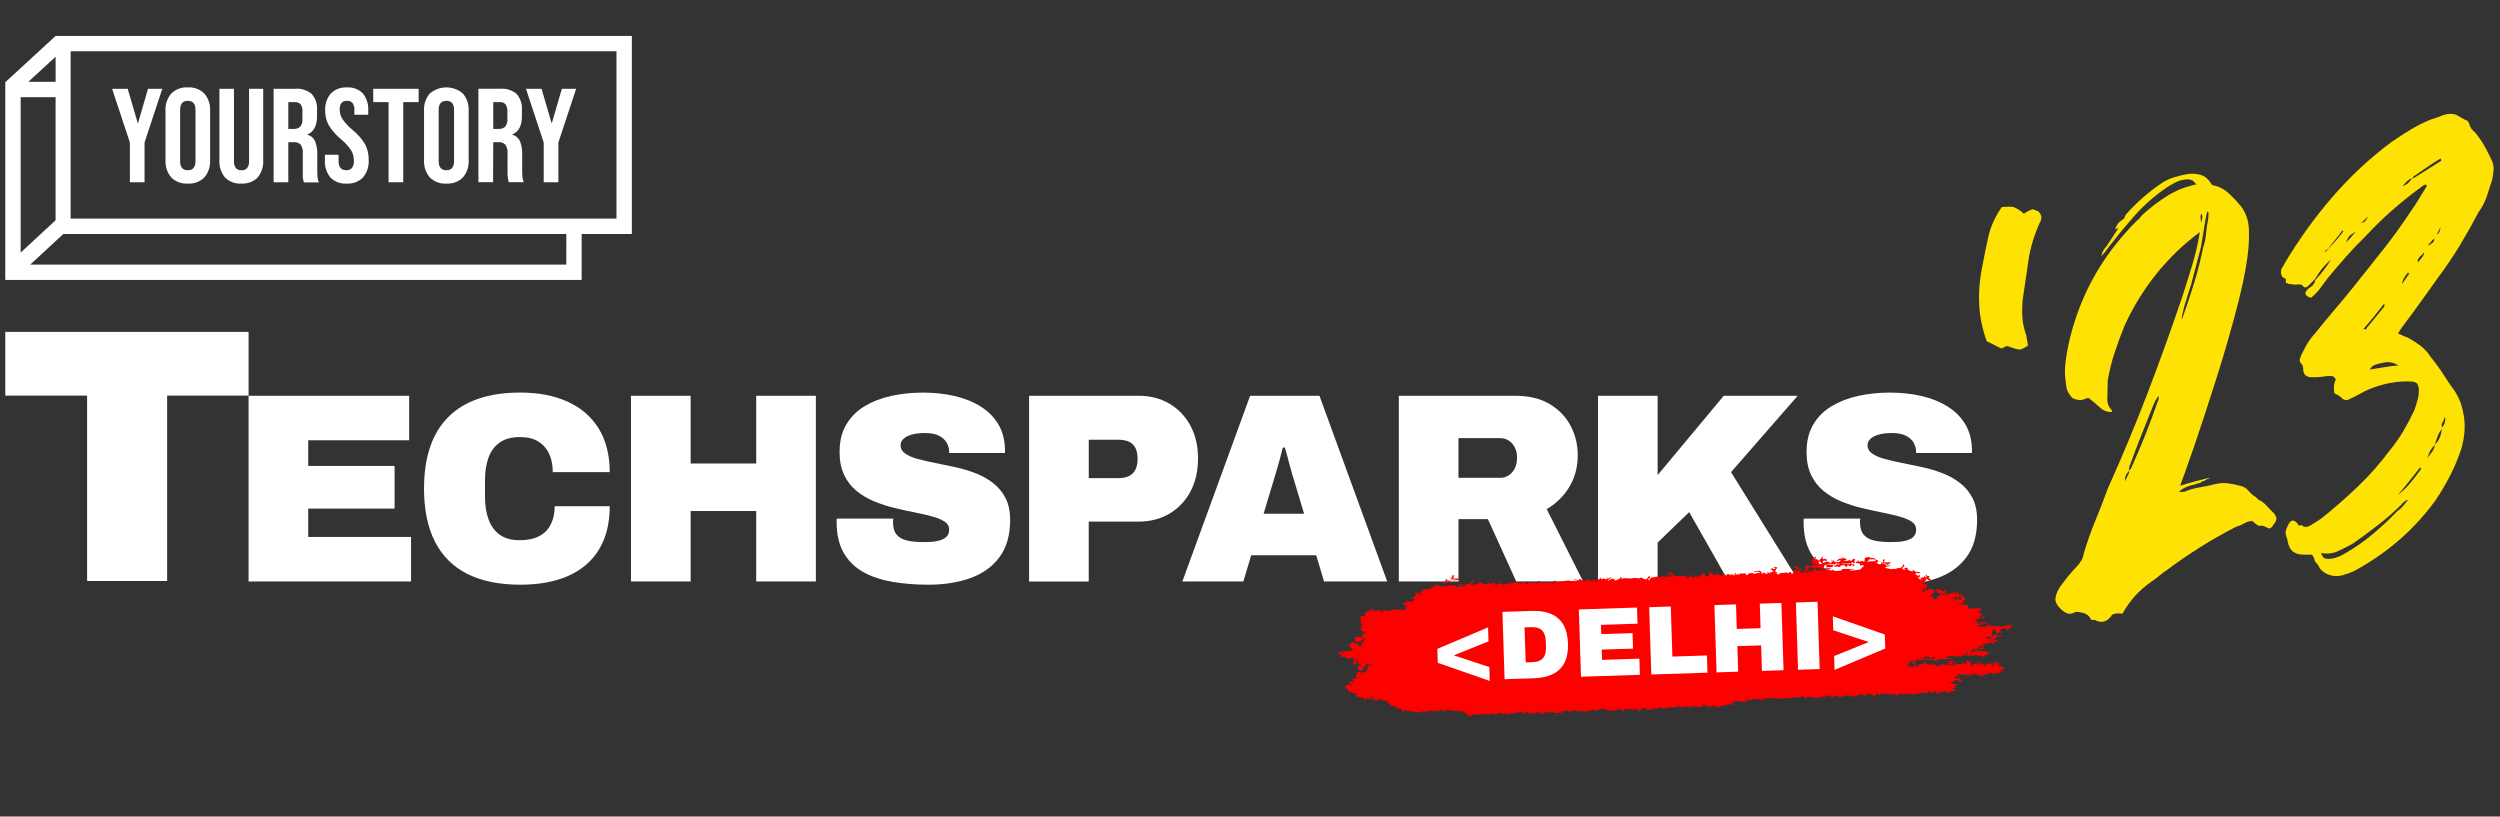
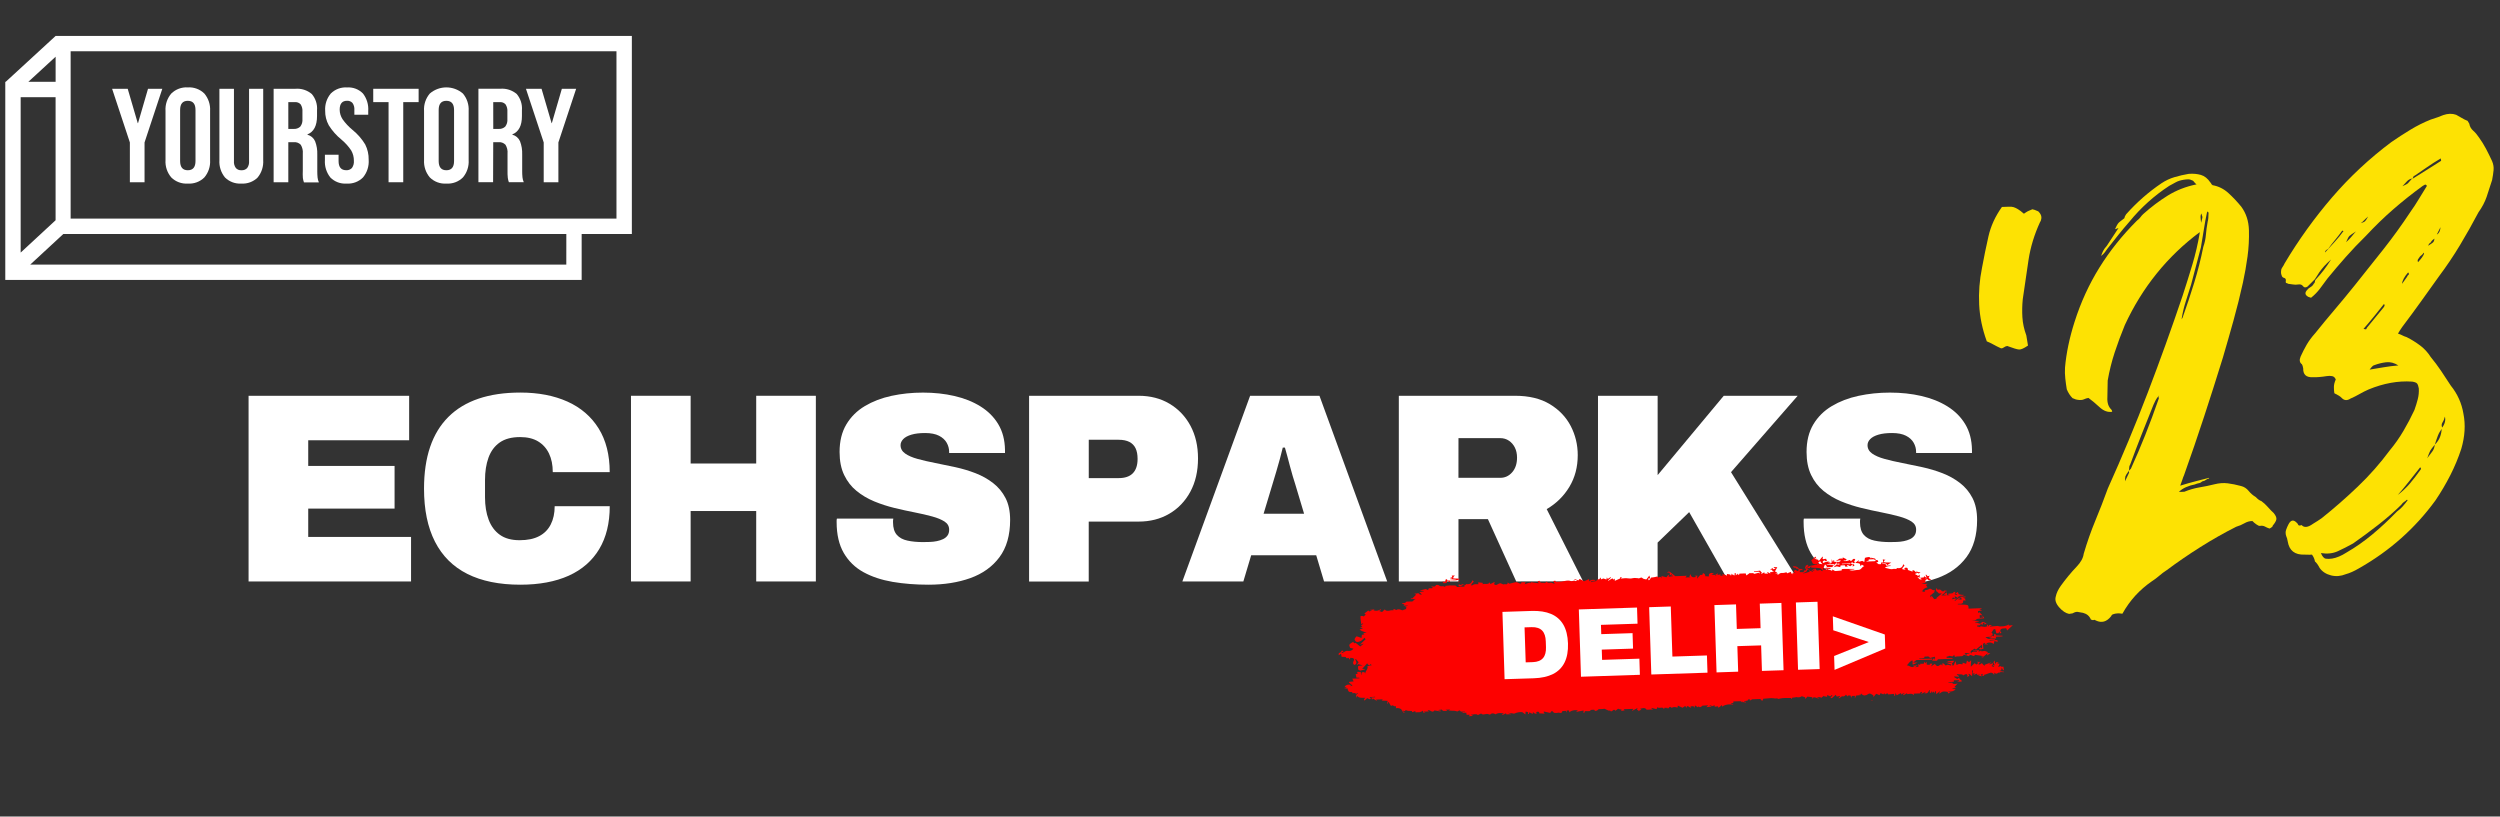
<svg xmlns="http://www.w3.org/2000/svg" version="1.1" id="Layer_1" x="0px" y="0px" viewBox="0 0 894 292" style="enable-background:new 0 0 894 292;" xml:space="preserve">
  <rect x="0" y="0" width="894" height="292" fill="#333333" stroke="none" />
  <style type="text/css">
	.st0{fill:#FFFFFF;}
	.st1{fill:#FDE203;}
	.st2{fill:#FD0100;}
</style>
  <g>
    <g>
      <g>
        <g>
          <g>
            <polygon class="st0" points="194.43,65.17 199.68,65.17 199.68,50.94 206.03,31.75 200.92,31.75 197.34,44.03 197.25,44.03        193.66,31.75 188.08,31.75 194.43,50.94      " />
            <path class="st0" d="M176.38,50.84h1.81c0.95-0.1,1.89,0.23,2.56,0.91c0.59,0.96,0.85,2.08,0.74,3.2v6.1       c-0.02,0.86,0.01,1.73,0.1,2.58c0.07,0.52,0.2,1.03,0.38,1.53h5.33c-0.25-0.55-0.4-1.14-0.47-1.75       c-0.07-0.77-0.11-1.54-0.1-2.31v-5.87c0.06-1.61-0.2-3.22-0.78-4.73c-0.51-1.16-1.52-2.02-2.75-2.34v-0.1       c2.3-0.92,3.45-3.11,3.44-6.58v-2.06c0.17-2.1-0.5-4.19-1.86-5.8c-1.64-1.39-3.78-2.07-5.92-1.88h-7.78v33.42h5.25       L176.38,50.84z M176.38,36.52h2.39c0.76-0.06,1.51,0.24,2.02,0.81c0.5,0.78,0.73,1.7,0.65,2.63v2.58       c0.1,0.98-0.18,1.97-0.78,2.75c-0.64,0.58-1.5,0.88-2.36,0.81h-1.91L176.38,36.52L176.38,36.52z" />
            <path class="st0" d="M123.93,65.65c2.19,0.15,4.33-0.65,5.88-2.2c1.46-1.76,2.19-4.01,2.03-6.3c0.04-1.91-0.38-3.79-1.24-5.5       c-1.2-1.98-2.73-3.74-4.54-5.2c-1.35-1.11-2.55-2.39-3.56-3.82c-0.66-1.01-1.02-2.19-1.03-3.4c0-2.13,0.88-3.19,2.63-3.19       c0.74-0.05,1.45,0.24,1.95,0.78c0.51,0.73,0.75,1.61,0.67,2.5v1.72h4.96v-1.37c0.16-2.24-0.51-4.45-1.88-6.23       c-1.49-1.53-3.58-2.32-5.7-2.17c-2.16-0.15-4.28,0.65-5.81,2.17c-1.43,1.72-2.15,3.91-2.01,6.14       c-0.03,1.82,0.41,3.62,1.29,5.22c1.22,1.95,2.75,3.68,4.54,5.13c1.34,1.12,2.52,2.42,3.49,3.88c0.65,1.12,0.97,2.4,0.95,3.7       c0.08,0.91-0.17,1.81-0.69,2.56c-0.53,0.55-1.27,0.85-2.03,0.8c-1.83,0-2.75-1.09-2.75-3.26v-2.28h-4.89v1.91       c-0.15,2.25,0.55,4.47,1.95,6.23C119.66,65.01,121.77,65.8,123.93,65.65z" />
            <path class="st0" d="M86.3,65.65c2.16,0.14,4.29-0.65,5.83-2.17c1.43-1.75,2.14-3.97,1.99-6.23v-25.5h-5.06v25.87       c0.08,0.89-0.16,1.77-0.69,2.49c-0.52,0.53-1.24,0.81-1.98,0.77c-0.76,0.07-1.51-0.22-2.03-0.77c-0.53-0.71-0.78-1.6-0.7-2.49       V31.75h-5.2v25.5c-0.15,2.26,0.57,4.48,2.01,6.23C82.02,65,84.14,65.79,86.3,65.65z" />
            <path class="st0" d="M61.25,63.45c1.56,1.55,3.72,2.35,5.91,2.2c2.2,0.15,4.36-0.65,5.92-2.2c1.46-1.73,2.19-3.95,2.05-6.2       V39.68c0.14-2.26-0.59-4.49-2.05-6.23c-1.57-1.54-3.73-2.34-5.92-2.2c-2.19-0.14-4.34,0.66-5.91,2.2       c-1.47,1.73-2.21,3.95-2.06,6.21v17.58C59.04,59.51,59.78,61.73,61.25,63.45z M64.41,39.34c0-2.19,0.91-3.29,2.75-3.29       s2.75,1.1,2.75,3.29v18.24c0,2.2-0.92,3.3-2.75,3.3s-2.75-1.1-2.75-3.3V39.34z" />
            <polygon class="st0" points="46.44,65.17 51.69,65.17 51.69,50.94 58.04,31.75 52.93,31.75 49.36,44.03 49.26,44.03        45.67,31.75 40.09,31.75 46.44,50.94      " />
            <path class="st0" d="M153.71,63.45c1.56,1.55,3.72,2.35,5.91,2.2c2.2,0.15,4.36-0.65,5.92-2.2c1.46-1.73,2.19-3.95,2.05-6.2       V39.68c0.14-2.26-0.59-4.49-2.05-6.23c-3.4-2.93-8.44-2.93-11.84,0c-1.47,1.73-2.21,3.95-2.06,6.21v17.58       C151.51,59.51,152.25,61.73,153.71,63.45z M156.87,39.34c0-2.19,0.91-3.29,2.75-3.29s2.75,1.1,2.75,3.29v18.24       c0,2.2-0.92,3.3-2.75,3.3s-2.75-1.1-2.75-3.3V39.34z" />
            <polygon class="st0" points="138.95,65.17 144.2,65.17 144.2,36.52 149.7,36.52 149.7,31.75 133.47,31.75 133.47,36.52        138.95,36.52      " />
            <path class="st0" d="M103.1,50.84h1.88c0.95-0.1,1.89,0.23,2.56,0.91c0.59,0.96,0.85,2.08,0.74,3.2v6.1       c-0.04,0.88-0.04,1.76,0.03,2.64c0.07,0.52,0.2,1.03,0.38,1.53h5.35c-0.26-0.55-0.42-1.14-0.48-1.75       c-0.07-0.77-0.11-1.54-0.1-2.31v-5.92c0.06-1.61-0.2-3.22-0.78-4.73c-0.51-1.16-1.52-2.02-2.75-2.34v-0.1       c2.29-0.92,3.44-3.11,3.44-6.58v-2.06c0.17-2.1-0.5-4.19-1.86-5.8c-1.64-1.39-3.78-2.07-5.92-1.88h-7.74v33.42h5.25       C103.1,65.17,103.1,50.84,103.1,50.84z M103.1,36.52h2.39c0.77-0.06,1.52,0.24,2.03,0.81c0.49,0.78,0.71,1.71,0.63,2.63v2.58       c0.1,0.98-0.18,1.97-0.78,2.75c-0.64,0.58-1.5,0.88-2.36,0.81h-1.91C103.1,46.1,103.1,36.52,103.1,36.52z" />
            <path class="st0" d="M225.95,12.84h-5.5H19.89v0.03l-0.01-0.01L2.05,29.25H1.89v70.85H208V83.67h17.95V12.84z M7.39,34.75       h12.49v44.01L7.39,90.32V34.75z M19.89,20.28v8.97h-9.75L19.89,20.28z M202.51,94.61H10.82l11.83-10.94h179.87L202.51,94.61       L202.51,94.61z M220.45,78.18H25.26V18.34h195.19V78.18z" />
          </g>
        </g>
        <g>
          <path class="st1" d="M722.04,124.99c-0.66-0.03-2.09-0.46-4.27-1.27c-0.43,0.07-0.83,0.25-1.23,0.53      c-0.39,0.28-0.74,0.38-1.05,0.28c-0.95-0.43-1.83-0.87-2.63-1.32c-0.81-0.45-1.6-0.83-2.38-1.14      c-1.61-4.41-2.52-8.79-2.73-13.15c-0.21-4.35,0.12-8.72,1.01-13.11c0.69-3.77,1.46-7.51,2.3-11.24      c0.84-3.72,2.46-7.24,4.83-10.56c1.02-0.02,1.86-0.05,2.51-0.09c0.65-0.03,1.21,0.02,1.67,0.16s0.98,0.39,1.55,0.73      c0.57,0.34,1.28,0.88,2.13,1.62c0.52-0.38,0.99-0.67,1.39-0.89c0.4-0.21,0.95-0.45,1.64-0.71c0.45,0.07,1.15,0.32,2.1,0.75      c1.04,1,1.36,2.04,0.96,3.13c0.02,0.14-0.08,0.38-0.32,0.71c-2.04,4.43-3.42,8.94-4.12,13.52s-1.39,9.26-2.06,14.05      c-0.22,2.23-0.26,4.4-0.13,6.49c0.13,2.1,0.59,4.26,1.4,6.46l0.6,3.63C723.76,124.56,722.71,125.03,722.04,124.99z" />
          <path class="st1" d="M759.66,78.05c0.07-0.45,0.29-0.92,0.64-1.42c3.82-4.29,8.03-7.98,12.64-11.09      c1.45-0.97,3.01-1.71,4.68-2.2s3.36-0.89,5.07-1.17c1.59-0.12,3.04,0.01,4.34,0.38c1.3,0.37,2.44,1.28,3.41,2.72      c0.16,0.12,0.26,0.25,0.28,0.39s0.2,0.33,0.53,0.57c2.11,0.38,3.98,1.31,5.62,2.8c1.63,1.48,3.18,3.13,4.65,4.93      c1.71,2.35,2.61,5.13,2.7,8.33c0.09,3.2-0.08,6.37-0.51,9.52c-0.43,3.14-0.98,6.23-1.64,9.27c-1,4.55-2.12,9.05-3.36,13.5      c-1.23,4.45-2.51,8.9-3.82,13.36c-2.19,7.09-4.43,14.11-6.71,21.07c-2.28,6.96-4.67,13.94-7.17,20.93      c-0.22,0.47-0.42,1.02-0.61,1.64s-0.44,1.32-0.75,2.1c1.95-0.61,3.76-1.13,5.45-1.56c1.68-0.42,3.3-0.84,4.84-1.24l0.04,0.21      c-0.43,0.07-0.8,0.24-1.12,0.51c-0.32,0.27-0.77,0.45-1.33,0.55c-0.38,0.36-0.78,0.57-1.21,0.64c-0.43,0.07-0.91,0.23-1.46,0.46      c-1,0.17-2.04,0.49-3.13,0.96c-1.09,0.48-1.95,1.06-2.56,1.74c0.28-0.05,0.61-0.06,0.98-0.05s0.69-0.01,0.98-0.05      c1.78-0.73,3.59-1.25,5.44-1.56s3.62-0.67,5.3-1.1c1.68-0.42,3.27-0.54,4.77-0.35c1.49,0.19,3.08,0.51,4.77,0.97      c1.07,0.26,1.97,0.85,2.7,1.74c0.73,0.9,1.59,1.64,2.56,2.21c0.71,0.76,1.37,1.24,1.99,1.43c0.83,0.6,1.61,1.31,2.33,2.14      c0.72,0.83,1.43,1.56,2.11,2.17c0.73,0.9,1.04,1.66,0.92,2.26c-0.12,0.61-0.55,1.33-1.28,2.19c0.05,0.29-0.33,0.64-1.14,1.07      c-0.62-0.19-1.17-0.43-1.65-0.71c-0.49-0.28-1.09-0.37-1.8-0.25c-0.29,0.05-0.72-0.13-1.3-0.55c-0.58-0.41-1.05-0.81-1.4-1.19      c-1.02,0.02-1.97,0.29-2.83,0.8c-0.87,0.51-1.86,0.93-2.97,1.26c-4.32,2.18-8.6,4.61-12.83,7.28      c-4.24,2.68-8.24,5.43-12.01,8.24c-0.93,0.59-1.8,1.25-2.63,1.97s-1.71,1.38-2.63,1.97c-2.23,1.54-4.21,3.26-5.95,5.16      c-1.73,1.9-3.28,4.05-4.63,6.47c-0.45-0.07-0.86-0.11-1.23-0.13c-0.37-0.01-0.84,0.03-1.4,0.12c-0.29,0.05-0.56,0.13-0.84,0.25      c-0.27,0.12-0.46,0.33-0.55,0.64c-1.57,2.02-3.38,2.53-5.44,1.56c-0.33-0.24-0.6-0.31-0.8-0.2s-0.54,0.05-1.01-0.16      c-0.5-1.23-1.43-2.03-2.81-2.39c-0.76-0.17-1.4-0.28-1.92-0.34c-0.52-0.06-1.11,0.11-1.78,0.51l-1.28,0.21      c-1.21-0.24-2.4-1.03-3.57-2.37s-1.57-2.63-1.19-3.86c0.24-1.21,0.83-2.47,1.78-3.8c0.83-1.16,1.73-2.33,2.71-3.52      c0.98-1.18,1.96-2.3,2.96-3.34c1.5-1.56,2.34-3.09,2.53-4.59c1.21-4.15,2.61-8.11,4.17-11.88c1.57-3.77,3.05-7.6,4.46-11.49      c5.13-11.38,9.89-22.81,14.28-34.28c4.38-11.47,8.54-23.02,12.46-34.64c1.26-3.86,2.43-7.6,3.51-11.22      c1.08-3.61,1.96-7.38,2.62-11.29l-0.04-0.21c-11.58,8.65-20.5,19.71-26.74,33.17c-1.36,3.3-2.57,6.57-3.64,9.82      c-1.07,3.25-1.9,6.6-2.5,10.07l-0.11,5.94c-0.12,1.92,0.34,3.38,1.38,4.38c0.16,0.12,0.28,0.39,0.35,0.82      c-1.57,0.26-3.08-0.29-4.55-1.66c-1.47-1.36-2.79-2.46-3.95-3.29c-0.57,0.09-1.09,0.26-1.57,0.48c-0.48,0.23-1.01,0.31-1.6,0.27      c-0.59-0.05-1.04-0.12-1.35-0.21c-0.31-0.09-0.7-0.25-1.17-0.46c-0.88-0.87-1.56-1.93-2.06-3.17c-0.21-1.28-0.39-2.57-0.53-3.86      s-0.18-2.6-0.1-3.93c0.46-5.19,1.6-10.65,3.43-16.36c2.21-6.95,5.16-13.39,8.86-19.35c3.69-5.95,8.17-11.55,13.44-16.82      c0.52-0.38,0.93-0.78,1.23-1.19c0.29-0.41,0.63-0.8,1.01-1.15c2.8-2.51,5.72-4.71,8.77-6.61c3.05-1.89,6.48-3.23,10.3-4.01      c-0.34-0.24-0.59-0.48-0.78-0.75c-0.19-0.26-0.37-0.45-0.53-0.57c-0.64-0.33-1.22-0.49-1.72-0.48      c-0.51,0.01-1.05,0.06-1.62,0.16c-1.14,0.19-2.08,0.49-2.81,0.91c-0.74,0.42-1.51,0.84-2.31,1.26      c-5.41,3.53-10.18,7.83-14.31,12.9c-1.36,1.54-2.66,3.11-3.94,4.71c-1.27,1.6-2.57,3.24-3.9,4.92c-0.36,0.5-0.65,0.91-0.89,1.24      c-0.24,0.33-0.68,0.77-1.32,1.32c0.19-0.61,0.42-1.2,0.69-1.76c0.27-0.56,0.72-1.18,1.34-1.87l2.1-3.2l2.1-3.2      c-0.14,0.02-0.31,0.09-0.52,0.2c-0.2,0.11-0.45,0.18-0.73,0.23c0.42-0.95,0.76-1.59,1-1.92C757.58,79.64,758.35,79,759.66,78.05      z M761.26,168.38c-0.71,1-1.12,1.65-1.21,1.95c-0.1,0.31-0.14,0.9-0.14,1.78l1.46-3.09L761.26,168.38z M762.01,167.6      c3.54-7.75,6.84-16.05,9.91-24.9c0.12-0.16,0.12-0.35,0.02-0.55c-0.11-0.2-0.04-0.47,0.2-0.8c-0.62,0.69-1.07,1.31-1.34,1.87      c-0.28,0.56-0.52,1.07-0.73,1.55c-1.45,3.61-2.87,7.17-4.26,10.69s-2.74,7.07-4.05,10.65c-0.24,0.33-0.36,0.72-0.36,1.16      s-0.05,0.81-0.14,1.12L762.01,167.6z M780.48,113.64c1.5-4.2,2.89-8.38,4.17-12.54c1.28-4.16,2.37-8.43,3.25-12.82      c0.5-1.4,0.81-2.84,0.93-4.32s0.33-3.05,0.64-4.71c0.19-0.62,0.3-1.73,0.32-3.34l-0.21,0.04l-0.28-0.39      c-0.5,2.28-0.9,4.47-1.21,6.56c-0.31,2.1-0.66,4.2-1.04,6.31l-3.5,13.3c-0.67,2.16-1.31,4.2-1.94,6.13s-1.12,4.03-1.48,6.28      L780.48,113.64z M787.52,78.04c0.09-0.31,0.09-0.56-0.02-0.76c-0.11-0.2-0.19-0.52-0.26-0.94c-0.24,0.33-0.35,0.79-0.32,1.37      c0.02,0.58,0.1,1.23,0.21,1.94L787.52,78.04z" />
          <path class="st1" d="M827.77,99.88c-0.38,0.36-0.82,0.79-1.32,1.32c-0.5,0.52-0.94,0.96-1.32,1.31      c-0.67,0.41-1.19,0.35-1.57-0.18c-0.38-0.52-0.93-0.72-1.64-0.61c-0.71,0.12-1.37,0.12-1.98,0s-1.21-0.2-1.79-0.25      c0.14-0.02-0.1-0.13-0.71-0.32l-0.07-0.43c0.17-0.76-0.02-1.2-0.55-1.33c-0.54-0.13-0.85-0.48-0.94-1.05      c-0.21-0.4-0.25-1.05-0.1-1.96c0.09-0.31,0.26-0.63,0.5-0.96s0.46-0.73,0.68-1.21c5.03-8.44,10.71-16.32,17.02-23.66      c6.31-7.33,13.38-13.92,21.18-19.75c2.23-1.54,4.51-3.01,6.83-4.42s4.72-2.61,7.19-3.6c1.95-0.61,3.46-1.16,4.55-1.63      c1.66-0.57,3.19-0.6,4.59-0.1c0.64,0.33,1.28,0.7,1.94,1.1c0.65,0.41,1.37,0.76,2.15,1.07l0.6,1c0.17,1,0.63,1.83,1.4,2.51      c0.77,0.68,1.45,1.48,2.05,2.4c0.95,1.31,1.79,2.66,2.54,4.08c0.75,1.41,1.46,2.87,2.15,4.36c0.47,1.09,0.66,2.19,0.55,3.31      c-0.11,1.12-0.28,2.28-0.52,3.49c-0.67,2.16-1.32,4.17-1.96,6.03s-1.62,3.71-2.92,5.53c-2.11,4.01-4.32,7.92-6.61,11.73      c-2.29,3.82-4.82,7.56-7.57,11.24c-2.14,2.99-4.27,5.97-6.41,8.96c-2.14,2.99-4.35,5.98-6.62,8.99c-0.71,1-1.23,1.82-1.57,2.45      c0.62,0.19,1.12,0.4,1.53,0.62c0.4,0.23,0.91,0.43,1.53,0.62c1.75,0.88,3.38,1.89,4.89,3.03s2.75,2.5,3.75,4.1      c1.28,1.54,2.5,3.17,3.66,4.88s2.33,3.49,3.52,5.34c2.39,2.97,3.9,6.3,4.51,10c0.8,3.96,0.55,8.17-0.76,12.63      c-1.07,3.25-2.38,6.39-3.92,9.42c-1.55,3.04-3.31,6.04-5.31,9c-7.26,9.98-16.38,18.07-27.34,24.28c-1.73,1.02-3.3,1.72-4.7,2.1      c-1.78,0.73-3.55,0.88-5.3,0.44s-3.11-1.31-4.05-2.62c-0.64-1.21-1.21-1.99-1.7-2.35c-0.14-0.85-0.5-1.67-1.07-2.46      c-0.29,0.05-1.16,0.05-2.63,0c-3.49,0.14-5.5-1.42-6.04-4.7c-0.14-0.85-0.32-1.48-0.53-1.88c-0.28-0.83-0.3-1.6-0.05-2.3      s0.54-1.37,0.88-2.01c0.78-1.45,1.7-1.67,2.74-0.67c0.34,0.24,0.57,0.53,0.69,0.87c0.13,0.34,0.54,0.39,1.23,0.12      c0.9,1.02,2.26,0.87,4.09-0.46c0.66-0.4,1.23-0.75,1.69-1.05s0.95-0.63,1.48-1.01c4.39-3.5,8.67-7.25,12.83-11.23      c4.17-3.98,7.98-8.3,11.45-12.98c1.83-2.2,3.45-4.52,4.88-6.95s2.73-4.91,3.92-7.45c0.5-1.4,0.9-2.71,1.21-3.93      c0.31-1.22,0.43-2.48,0.36-3.79c-0.14-0.85-0.35-1.44-0.62-1.76c-0.27-0.32-0.86-0.55-1.76-0.69c-5.03-0.34-10.21,0.6-15.55,2.8      c-1.09,0.48-2.17,1.02-3.24,1.63c-1.07,0.62-2.15,1.16-3.24,1.63c-1.19,0.78-2.22,0.73-3.09-0.15      c-0.36-0.38-0.74-0.68-1.14-0.91c-0.4-0.22-0.93-0.5-1.56-0.84c-0.12-0.71-0.17-1.47-0.16-2.28c0.01-0.8,0.23-1.68,0.66-2.63      c-0.26-0.69-0.69-1.09-1.3-1.21c-0.61-0.12-1.26-0.12-1.98,0c-0.85,0.14-1.71,0.25-2.58,0.32s-1.67,0.09-2.4,0.07      c-2.33,0.09-3.45-0.96-3.38-3.17c-0.12-0.71-0.28-1.2-0.46-1.46c-0.83-0.59-0.99-1.51-0.46-2.78c0.64-1.42,1.36-2.82,2.15-4.2      c0.79-1.37,1.81-2.75,3.05-4.12c2.3-2.87,4.65-5.71,7.03-8.51c2.38-2.81,4.73-5.64,7.03-8.51c3.51-4.38,6.96-8.72,10.35-13.01      c3.38-4.29,6.59-8.73,9.63-13.33c1.07-1.49,2.09-3.05,3.06-4.68c0.97-1.62,1.92-3.17,2.85-4.64c-0.21-0.4-0.46-0.54-0.73-0.43      c-0.27,0.12-0.54,0.27-0.8,0.46c-3.65,2.65-7.14,5.43-10.47,8.32c-3.33,2.89-6.6,6.07-9.83,9.53c-2.52,2.47-4.92,4.98-7.19,7.55      c-2.28,2.57-4.45,5.13-6.52,7.66c-0.95,1.33-1.88,2.58-2.78,3.75s-1.93,2.22-3.1,3.15l-0.92-0.29      c-1.28-0.66-1.43-1.52-0.42-2.56c0.23-0.33,0.62-0.65,1.16-0.96c0.53-0.31,0.91-0.7,1.12-1.17c0.26-0.19,0.4-0.43,0.43-0.73      c0.02-0.3,0.09-0.53,0.21-0.69c1.12-1.21,2.1-2.36,2.94-3.45s1.73-2.37,2.65-3.84c-1.02,0.9-1.84,1.7-2.46,2.38      c-0.62,0.69-1.22,1.45-1.81,2.28c-0.24,0.33-0.47,0.7-0.69,1.1C828.41,98.93,828.12,99.38,827.77,99.88z M829.96,197.78      c0.5,1.23,1.09,1.91,1.76,2.01c0.67,0.11,1.44,0.09,2.29-0.05c1.56-0.26,3.27-0.98,5.12-2.17c3.2-1.85,6.28-4,9.24-6.47      c2.96-2.46,5.87-5.17,8.74-8.14c0.78-0.57,1.48-1.2,2.1-1.88c0.62-0.68,1.22-1.44,1.82-2.27l-0.21,0.04l-0.04-0.21      c-0.38,0.36-0.74,0.64-1.07,0.83c-0.33,0.2-0.68,0.55-1.03,1.05c-2.52,2.47-5.26,4.86-8.24,7.18c-2.98,2.32-5.98,4.54-8.99,6.65      c-1.88,1.04-3.7,1.97-5.46,2.77C834.23,197.92,832.22,198.14,829.96,197.78z M838.06,82.6c-0.14,0.02-0.3-0.02-0.46-0.14      c-0.83,1.16-1.68,2.25-2.53,3.27c-0.86,1.02-1.7,2.11-2.53,3.27c-0.81,0.43-1.18,0.85-1.1,1.28c1.23-1.37,2.41-2.67,3.53-3.88      C836.08,85.19,837.11,83.93,838.06,82.6z M838.95,86.62c1.02-0.9,2.19-2.19,3.52-3.87c-1.18,0.78-1.94,1.31-2.26,1.58      C839.89,84.6,839.47,85.36,838.95,86.62z M857.66,130.68c-1.47-0.93-2.92-1.3-4.36-1.14c-1.44,0.17-2.84,0.51-4.22,1.03      c-0.29,0.05-0.58,0.24-0.89,0.59c-0.31,0.35-0.58,0.68-0.82,1.01c1.56-0.26,3.24-0.54,5.02-0.83      C854.17,131.03,855.93,130.82,857.66,130.68z M845.19,117.61c0.61,0.19,0.95,0.21,1,0.05c0.05-0.15,0.13-0.31,0.25-0.48      c1.09-1.35,2.1-2.58,3.01-3.68c0.91-1.1,1.92-2.33,3.01-3.68c0.35-0.5,0.37-0.86,0.03-1.1c-1.21,1.52-2.39,2.99-3.54,4.43      C847.79,114.58,846.54,116.07,845.19,117.61z M857.44,177c1.68-1.3,3.14-2.68,4.36-4.12s2.48-3.08,3.79-4.91      c0.24-0.33,0.19-0.62-0.14-0.85c-1.33,1.68-2.66,3.37-3.99,5.05C860.14,173.84,858.8,175.45,857.44,177z M844.19,79.83      c0.83-0.28,1.34-0.51,1.53-0.69s0.57-0.75,1.14-1.73c-0.64,0.55-1.12,0.99-1.43,1.33C845.12,79.09,844.71,79.45,844.19,79.83z       M873.44,153.07c-0.73,0.85-1.28,1.75-1.64,2.69s-0.73,2.02-1.11,3.25c-0.86,1.02-1.4,1.73-1.62,2.14      c-0.23,0.4-0.59,1.3-1.09,2.7c0.59-0.83,1.17-1.58,1.71-2.26c0.55-0.67,0.88-1.53,1-2.58c0.88-0.87,1.49-1.78,1.85-2.72      s0.58-2,0.68-3.18c1.07-1.49,1.42-2.87,1.07-4.13c-0.17,0.76-0.45,1.47-0.86,2.11C873.04,151.75,873.03,152.4,873.44,153.07z       M858.97,101.5c0.24-0.33,0.53-0.75,0.89-1.24c0.36-0.5,0.65-0.91,0.89-1.24c0.09-0.31,0.27-0.56,0.53-0.75s0.21-0.47-0.14-0.85      C859.79,98.96,859.06,100.32,858.97,101.5z M862.59,63.83l0.43-0.07c1.59-0.99,3.18-1.99,4.77-2.99      c1.59-0.99,3.31-2.08,5.16-3.27l-0.14-0.85c-1.73,1.02-3.35,2.06-4.86,3.11c-1.51,1.06-2.98,2.07-4.43,3.04      c-0.29,0.05-0.45,0.18-0.48,0.41C863,63.44,862.85,63.65,862.59,63.83c-0.71,0.12-1.32,0.44-1.82,0.96s-1.06,1.13-1.67,1.81      c1.09-0.47,1.76-0.84,2.01-1.1C861.36,65.24,861.86,64.69,862.59,63.83z M866.77,90.34c-0.24,0.33-0.45,0.59-0.64,0.76      c-0.19,0.18-0.41,0.36-0.68,0.55c-0.24,0.33-0.48,0.66-0.71,1c-0.24,0.33-0.25,0.7-0.04,1.1c1.12-1.21,1.83-2.2,2.14-2.99      L866.77,90.34z M868.33,87.89c0.52-0.38,1.01-0.72,1.48-1.01c0.46-0.3,0.71-0.81,0.73-1.55c-0.52,0.38-0.84,0.65-0.96,0.82      s-0.3,0.42-0.53,0.75C868.76,86.94,868.52,87.27,868.33,87.89z M871.4,83.87c0.81-0.43,1.24-1.3,1.32-2.63      c-0.22,0.47-0.43,0.91-0.66,1.32C871.83,82.96,871.61,83.39,871.4,83.87z" />
        </g>
        <g>
          <g>
            <path class="st0" d="M88.89,207.93v-66.4h57.42v15.92h-36.09v9.17h30.88v15.25h-30.88V192h36.77v15.92L88.89,207.93       L88.89,207.93z" />
            <path class="st0" d="M186.08,209.09c-7.53,0-13.85-1.29-18.96-3.86c-5.12-2.57-8.97-6.42-11.58-11.53       c-2.61-5.12-3.91-11.44-3.91-18.96c0-11.32,2.91-19.88,8.73-25.67s14.4-8.69,25.72-8.69c6.43,0,12.05,1.08,16.84,3.23       c4.79,2.16,8.51,5.36,11.15,9.6c2.64,4.25,3.96,9.46,3.96,15.63h-20.36c0-2.57-0.45-4.79-1.35-6.66       c-0.9-1.87-2.2-3.31-3.91-4.34s-3.85-1.54-6.42-1.54c-3.03,0-5.45,0.64-7.29,1.93c-1.83,1.29-3.17,3.09-4.01,5.41       s-1.25,4.99-1.25,8.01v6.18c0,3.02,0.43,5.69,1.3,8.01c0.87,2.32,2.2,4.12,4.01,5.41c1.8,1.29,4.15,1.93,7.05,1.93       c2.83,0,5.16-0.48,7-1.45c1.84-0.96,3.22-2.36,4.15-4.2c0.93-1.83,1.4-4.01,1.4-6.51h19.69c0,6.05-1.25,11.16-3.76,15.34       s-6.14,7.35-10.91,9.51C198.59,208.01,192.83,209.09,186.08,209.09z" />
            <path class="st0" d="M225.64,207.93v-66.4h21.33v24.22h23.45v-24.22h21.33v66.4h-21.33v-25.19h-23.45v25.19H225.64z" />
            <path class="st0" d="M332,209.09c-4.57,0-8.83-0.34-12.79-1.01c-3.96-0.68-7.43-1.83-10.42-3.47       c-2.99-1.64-5.34-3.92-7.05-6.85c-1.7-2.93-2.56-6.61-2.56-11.05c0-0.13,0-0.3,0-0.53c0-0.22,0.03-0.47,0.1-0.72h20.17       c-0.06,0.26-0.1,0.5-0.1,0.72c0,0.23,0,0.43,0,0.63c0,1.93,0.45,3.41,1.35,4.44s2.17,1.72,3.81,2.07       c1.64,0.36,3.49,0.53,5.55,0.53c0.77,0,1.59-0.02,2.46-0.05s1.7-0.13,2.51-0.29c0.8-0.16,1.54-0.4,2.22-0.72       c0.67-0.32,1.21-0.76,1.59-1.3c0.39-0.55,0.58-1.24,0.58-2.08c0-1.22-0.55-2.19-1.64-2.9c-1.1-0.71-2.57-1.32-4.44-1.83       s-3.96-1-6.27-1.45c-2.32-0.45-4.73-0.98-7.24-1.59c-2.51-0.61-4.92-1.4-7.24-2.36c-2.32-0.97-4.41-2.2-6.27-3.72       c-1.87-1.51-3.34-3.41-4.44-5.69s-1.64-5.03-1.64-8.25c0-3.86,0.8-7.14,2.41-9.84c1.61-2.7,3.81-4.89,6.61-6.56       s5.98-2.9,9.56-3.67c3.57-0.77,7.32-1.16,11.24-1.16c3.99,0,7.74,0.4,11.24,1.21c3.51,0.81,6.61,2.04,9.31,3.72       c2.7,1.67,4.83,3.8,6.37,6.37c1.55,2.57,2.35,5.63,2.41,9.17V162h-19.98v-0.39c0-1.16-0.29-2.25-0.87-3.28s-1.5-1.87-2.75-2.51       c-1.26-0.64-2.91-0.97-4.97-0.97c-1.93,0-3.56,0.19-4.87,0.58c-1.32,0.39-2.3,0.92-2.95,1.59c-0.64,0.68-0.96,1.4-0.96,2.17       c0,1.22,0.55,2.22,1.64,2.99c1.09,0.77,2.57,1.42,4.44,1.93c1.87,0.52,3.96,1,6.27,1.45c2.32,0.45,4.73,0.95,7.24,1.5       c2.51,0.55,4.92,1.27,7.24,2.17c2.32,0.9,4.41,2.07,6.27,3.52c1.87,1.45,3.34,3.23,4.44,5.36c1.09,2.12,1.64,4.73,1.64,7.82       c0,5.47-1.27,9.91-3.81,13.32c-2.54,3.41-6.02,5.9-10.42,7.48C342.6,208.3,337.6,209.09,332,209.09z" />
            <path class="st0" d="M368,207.93v-66.4h39.18c4.18,0,7.86,0.95,11.05,2.85c3.18,1.9,5.68,4.52,7.48,7.87       c1.8,3.35,2.7,7.24,2.7,11.68c0,4.57-0.92,8.54-2.75,11.92s-4.34,6-7.53,7.87c-3.18,1.87-6.84,2.8-10.95,2.8h-17.85v21.43H368       V207.93z M389.33,170.97h10.71c2.25,0,3.94-0.58,5.07-1.74c1.12-1.16,1.69-2.86,1.69-5.12c0-1.54-0.24-2.81-0.72-3.81       s-1.22-1.75-2.22-2.27c-1-0.51-2.27-0.77-3.81-0.77h-10.71v13.71H389.33z" />
            <path class="st0" d="M422.81,207.93l24.23-66.4h24.8l24.22,66.4h-22.58l-2.8-9.36h-23.26l-2.8,9.36H422.81z M451.86,183.71       h14.48l-3.18-10.62c-0.26-0.77-0.55-1.7-0.87-2.8c-0.32-1.09-0.65-2.25-0.97-3.47s-0.64-2.43-0.96-3.62       c-0.32-1.19-0.61-2.23-0.87-3.14h-0.77c-0.26,1.16-0.6,2.48-1.01,3.96c-0.42,1.48-0.85,3.01-1.3,4.58       c-0.45,1.58-0.9,3.07-1.35,4.49L451.86,183.71z" />
            <path class="st0" d="M500.22,207.93v-66.4h41.59c4.96,0,9.09,1,12.4,2.99c3.31,2,5.8,4.6,7.48,7.82       c1.67,3.22,2.51,6.69,2.51,10.42c0,4.25-1,8.03-2.99,11.34c-2,3.31-4.7,5.97-8.11,7.96l13.03,25.86H542.2l-10.13-22.29h-10.52       v22.29L500.22,207.93L500.22,207.93z M521.54,170.87h14.96c1.67,0,3.09-0.66,4.25-1.98c1.16-1.32,1.74-3.07,1.74-5.26       c0-1.35-0.26-2.54-0.77-3.57c-0.51-1.03-1.22-1.85-2.12-2.46s-1.93-0.92-3.09-0.92h-14.96L521.54,170.87L521.54,170.87z" />
            <path class="st0" d="M571.44,207.93v-66.4h21.33v28.37l23.64-28.37h26.44l-23.84,27.31l24.32,39.09h-25.19l-14.09-24.8       l-11.29,10.9v13.9L571.44,207.93L571.44,207.93z" />
            <path class="st0" d="M677.79,209.09c-4.57,0-8.83-0.34-12.79-1.01c-3.96-0.68-7.43-1.83-10.42-3.47s-5.34-3.92-7.05-6.85       c-1.7-2.93-2.56-6.61-2.56-11.05c0-0.13,0-0.3,0-0.53c0-0.22,0.03-0.47,0.1-0.72h20.17c-0.06,0.26-0.1,0.5-0.1,0.72       c0,0.23,0,0.43,0,0.63c0,1.93,0.45,3.41,1.35,4.44c0.9,1.03,2.17,1.72,3.81,2.07c1.64,0.36,3.49,0.53,5.55,0.53       c0.77,0,1.59-0.02,2.46-0.05s1.7-0.13,2.51-0.29c0.8-0.16,1.54-0.4,2.22-0.72c0.67-0.32,1.21-0.76,1.59-1.3       c0.39-0.55,0.58-1.24,0.58-2.08c0-1.22-0.55-2.19-1.64-2.9c-1.1-0.71-2.57-1.32-4.44-1.83s-3.96-1-6.27-1.45       c-2.32-0.45-4.73-0.98-7.24-1.59s-4.92-1.4-7.24-2.36c-2.32-0.97-4.41-2.2-6.27-3.72c-1.87-1.51-3.34-3.41-4.44-5.69       s-1.64-5.03-1.64-8.25c0-3.86,0.8-7.14,2.41-9.84s3.81-4.89,6.61-6.56s5.98-2.9,9.56-3.67c3.57-0.77,7.32-1.16,11.24-1.16       c3.99,0,7.74,0.4,11.24,1.21c3.51,0.81,6.61,2.04,9.31,3.72c2.7,1.67,4.83,3.8,6.37,6.37c1.55,2.57,2.35,5.63,2.41,9.17V162       H685.2v-0.39c0-1.16-0.29-2.25-0.87-3.28s-1.5-1.87-2.75-2.51c-1.26-0.64-2.91-0.97-4.97-0.97c-1.93,0-3.56,0.19-4.87,0.58       c-1.32,0.39-2.3,0.92-2.95,1.59s-0.96,1.4-0.96,2.17c0,1.22,0.55,2.22,1.64,2.99s2.57,1.42,4.44,1.93       c1.87,0.52,3.96,1,6.27,1.45c2.32,0.45,4.73,0.95,7.24,1.5s4.92,1.27,7.24,2.17s4.41,2.07,6.27,3.52       c1.87,1.45,3.34,3.23,4.44,5.36c1.09,2.12,1.64,4.73,1.64,7.82c0,5.47-1.27,9.91-3.81,13.32c-2.54,3.41-6.02,5.9-10.42,7.48       C688.39,208.3,683.39,209.09,677.79,209.09z" />
          </g>
          <g>
-             <path class="st0" d="M31.15,207.76v-66.29H1.89v-22.79h87v22.79H59.77v66.29L31.15,207.76L31.15,207.76z" />
-           </g>
+             </g>
        </g>
      </g>
      <g>
        <path class="st2" d="M718.31,223.7c0.02-0.16,0.03-0.26,0.05-0.4c-1.11,0.76-3.32,0.88-3.93,0.52c-1.09,0.1-1.95,0.17-2.81,0.25     c-0.01-0.05-0.01-0.09-0.02-0.14c0.21-0.07,0.42-0.13,0.63-0.19c-0.01-0.04-0.01-0.09-0.02-0.13c-0.28-0.05-0.55-0.1-0.86-0.15     c-0.04,0.22-0.06,0.39-0.1,0.61c-0.21-0.28-0.37-0.49-0.53-0.7c-0.08,0.03-0.16,0.06-0.24,0.09c0.08,0.19,0.16,0.39,0.21,0.52     c-0.33,0.07-0.66,0.15-0.99,0.22c0-0.01,0-0.01,0-0.02c-0.49-0.08-0.98-0.15-1.49-0.23c-0.03,0.1-0.06,0.23-0.1,0.37     c-0.15-0.08-0.25-0.17-0.38-0.2c-0.16-0.03-0.35,0.03-0.49-0.02c-0.43-0.15-0.29-0.43,0.37-0.65c-0.04,0.17-0.07,0.32-0.1,0.47     c0.48-0.35,0.64-1.08,1.65-0.5c-0.06-0.31-0.1-0.49-0.14-0.7c0.31,0.02,0.52,0.04,0.78,0.06c-0.13,0.14-0.23,0.24-0.41,0.44     c0.37-0.03,0.59-0.04,1.06-0.08c-0.36-0.27-0.56-0.5-0.83-0.59c-0.42-0.15-0.96-0.38-1.1,0.31c-0.01,0.07-0.44,0.18-0.62,0.14     c-0.39-0.09-0.74-0.27-1.15-0.43c-0.02,0.07-0.08,0.22-0.13,0.37c-0.08-0.2-0.16-0.37-0.23-0.53c0.39-0.04,0.79-0.09,1.18-0.13     c0.01-0.07,0.03-0.15,0.04-0.22c-0.8-0.05-1.59-0.09-2.53-0.15c0.6-0.08,1.25-0.02,1.46-0.23c0.71-0.71,1.66-0.36,2.48-0.54     c0.17-0.03,0.36-0.05,0.55-0.07c-0.22-0.7-0.37-0.75-1.18-0.39c0.32,0.03,0.56,0.06,0.8,0.09c-0.01,0.07-0.02,0.13-0.03,0.2     c-0.44-0.02-0.88-0.03-1.2-0.04c-0.01-0.25-0.02-0.44-0.02-0.62c-0.01-0.11-0.05-0.25,0.02-0.31s0.25-0.05,0.38-0.04     c0.15,0.01,0.3,0.05,0.62,0.11c-0.44-0.45-0.77-0.79-1.13-1.16c-0.09,0.07-0.22,0.17-0.44,0.34c-0.01-0.31-0.02-0.53-0.03-0.75     c0.47-0.08,0.9-0.14,1.44-0.23c-0.41-0.19-0.66-0.3-0.9-0.41c0.03-0.05,0.05-0.09,0.08-0.14c0.2,0.01,0.4,0.01,0.6,0.02     c0-0.09-0.01-0.17-0.01-0.26c-1.54,0.06-3.08,0.11-4.61,0.17c-0.01-1.23-0.08-1.31-1.28-1.41c-0.86-0.07-1.72-0.08-2.58-0.12     c-0.01-0.05-0.02-0.11-0.03-0.17c0.21-0.02,0.43-0.07,0.63-0.06c0.63,0.04,1.21,0.03,1.33-0.62c-0.02-0.17-0.04-0.34-0.06-0.52     c0.36-0.02,0.68-0.03,1.01-0.04c-0.12-0.2-0.21-0.35-0.31-0.51c0.05-0.04,0.11-0.07,0.16-0.11c-0.31-0.11-0.63-0.21-0.98-0.33     c0.4-0.09,0.74-0.16,1.07-0.24c-0.02-0.06-0.03-0.12-0.05-0.18c-0.74,0.03-1.48,0.05-2.46,0.09c0.45,0.18,0.7,0.27,1,0.39     c0,0.15,0.01,0.35,0.02,0.61c-0.35,0.01-0.7,0.03-1.05,0.04c0-0.07,0.01-0.14,0.02-0.21c0.21,0.02,0.42,0.04,0.66,0.07     c-0.17-0.44-0.62-0.52-0.94-0.25c-0.32,0.27-0.65,0.53-0.98,0.79c-0.08-0.07-0.15-0.13-0.22-0.2c0.25-0.16,0.49-0.32,0.74-0.48     c-0.01-0.06-0.01-0.11-0.02-0.17c-0.24,0.03-0.48,0.04-0.72,0.08c-0.28,0.05-0.55,0.12-0.88,0.2c0.11-0.24,0.21-0.44,0.32-0.68     c0.25,0.12,0.43,0.21,0.69,0.34c-0.01-0.33-0.02-0.57-0.03-0.77c0.4,0.22,0.73,0.4,1.16,0.63c0.18-1.28,1.51-0.43,2.15-1.08     c-0.3,0-0.51,0.02-0.71-0.01c-0.41-0.06-0.81-0.15-1.22-0.22c0.01,0,0.03,0,0.05-0.04c-0.1-0.24-0.2-0.48-0.33-0.78     c-0.29,0.18-0.6,0.38-0.97,0.62c0.27,0.08,0.51,0.16,0.76,0.24c-0.03,0.07-0.06,0.15-0.09,0.22c-0.28-0.08-0.77-0.12-0.8-0.24     c-0.05-0.25,0.14-0.53,0.27-0.89c-0.18,0.03-0.65,0.01-0.69,0.11c-0.24,0.55-0.78,0.44-1.27,0.49c-0.28,0.02-0.56,0.08-0.84,0.13     c0,0.05,0.01,0.1,0.01,0.15c0.23,0.07,0.47,0.15,0.7,0.22c-0.01,0.04-0.02,0.07-0.03,0.11c-0.28,0.01-0.56,0.02-0.94,0.03     c-0.01-0.36-0.03-0.69-0.04-1.06c-0.39,0.26-0.76,0.51-1.21,0.8c0.43,0.06,0.73,0.1,1.04,0.15c-0.01,0.04-0.03,0.08-0.04,0.12     c-0.58,0.03-1.15,0.05-1.77,0.07c0.42-0.35,0.82-0.68,1.29-1.06c-0.01-0.03-0.05-0.18-0.09-0.34c0.26-0.03,0.48-0.05,0.71-0.07     c0.01-0.07,0.03-0.14,0.04-0.21c-0.3-0.05-0.85-0.17-0.88-0.12c-0.33,0.62-0.92,0.18-1.02,0.05c-0.38-0.51-0.87-0.42-1.38-0.29     c-0.13-0.2-0.24-0.38-0.36-0.56c-0.06,0.02-0.12,0.04-0.18,0.06c0.01,0.37,0.03,0.73,0.04,1.1c0.06-0.03,0.11-0.06,0.17-0.09     c0.23,0.23,0.46,0.46,0.81,0.8c0.2-0.01,0.63-0.02,1.08-0.04c-0.66,0.55-1.27,1.06-1.96,1.64c0,0,0.04,0.12,0.09,0.24     c-0.87,0.24-0.87,0.24-1.09-0.06c-0.24-0.32-0.49-0.64-0.8-1.05c-0.05,0.23-0.08,0.43-0.15,0.77c-0.18-0.33-0.3-0.56-0.35-0.66     c0.63-0.52,1.17-0.97,1.7-1.43c0-0.02-0.21-0.19-0.26-0.23c0.17-0.16,0.34-0.33,0.51-0.49c-0.65,0.32-1.11,0.03-1.45-0.21     c-0.39-0.28-0.61-0.23-1,0.02c-0.3,0.19-0.75,0.22-1.14,0.32c-0.08,0.02-0.16,0.04-0.27,0.06c0.01,0.18,0.01,0.34,0.02,0.55     c-0.34-0.05-0.61-0.08-0.88-0.12c0.05-0.66,0.78-1.25,1.87-1.53c-0.18-0.28-0.37-0.55-0.56-0.83c0.18-0.1,0.37-0.22,0.72-0.42     c-0.88,0.03-1.54,0.06-2.39,0.09c0.62-0.18,1.12-0.34,1.56-0.47c-0.07-0.27-0.24-0.52-0.16-0.7c0.08-0.17,0.43-0.27,0.65-0.4     c-0.21-0.09-0.45-0.19-0.7-0.29c0.34-0.03,0.72-0.01,0.85,0.15c0.35,0.42,0.74,0.42,1.36,0.19c-0.55-0.36-1.42-0.63-0.47-1.45     c-0.48,0.09-0.71,0.14-0.84,0.16c-0.19-0.2-0.36-0.38-0.53-0.56c-0.06,0.04-0.13,0.07-0.19,0.1c0.12,0.32,0.23,0.64,0.4,1.09     c-0.33-0.22-0.62-0.42-0.96-0.65c-0.02,0.17-0.04,0.32-0.05,0.45c-0.43,0.05-0.82,0.1-1.44,0.17c0.34,0.22,0.56,0.36,0.75,0.48     c-0.2,0.03-0.48,0.07-0.67,0.1c-0.33-0.28-0.6-0.52-0.87-0.75c0.04-0.04,0.09-0.08,0.13-0.12c0.21,0.09,0.43,0.19,0.59,0.26     c0.01-0.32,0.02-0.66,0.03-1.12c-0.31,0.24-0.51,0.39-0.71,0.55c-0.08-0.16-0.1-0.39-0.2-0.41c-0.71-0.14-0.71-0.12-0.54-0.64     c0.09,0.12,0.26,0.09,0.73-0.16c0.12,0.1,0.24,0.2,0.34,0.29c0.23-0.17,0.43-0.32,0.67-0.49c-0.52-0.1-1.29,0.18-1.29-0.57     c-0.05,0.19-0.11,0.37-0.21,0.7c-0.37-0.34-0.63-0.58-0.92-0.85c-0.16,0.05-0.36,0.1-0.6,0.17c0.13,0.18,0.21,0.29,0.27,0.37     c-0.49-0.17-1-0.35-1.51-0.53c-0.08-0.02-0.15-0.05-0.23-0.08c-0.02-0.07-0.04-0.15-0.05-0.23c-0.02-0.05-0.03-0.11-0.05-0.17     c-0.02-0.1-0.05-0.2-0.07-0.31c-0.11-0.03-0.21-0.06-0.3-0.09c-0.11-0.03-0.21-0.06-0.3-0.09c-0.2,0.13-0.4,0.26-0.61,0.39     c0.05,0.04,0.11,0.07,0.17,0.11c0.11,0.07,0.23,0.15,0.37,0.24c0.01,0.01,0.03,0.02,0.05,0.03c-0.06-0.01-0.12-0.01-0.18-0.02     c-0.35-0.04-0.66-0.08-0.97-0.11c-0.01-0.04-0.03-0.1-0.05-0.15c-0.03-0.1-0.05-0.19-0.06-0.21c0.23-0.28,0.44-0.5,0.6-0.72     c0.08-0.09,0.14-0.18,0.2-0.28c0.04-0.06-0.24-0.25-0.46-0.46c-0.04,0.2-0.09,0.37-0.16,0.52c-0.22,0.5-0.59,0.78-1.12,0.86     c-0.11,0.02-0.22,0.03-0.34,0.03c-0.21,0-0.43-0.02-0.68-0.06c0,0.03-0.01,0.06-0.02,0.08c-0.01,0.11-0.03,0.2-0.04,0.26     c-0.36-0.02-0.65-0.06-0.93-0.04c-0.06,0-0.12,0.01-0.18,0.02c-0.13,0.02-0.26,0.05-0.39,0.07c-0.1,0.02-0.19,0.03-0.29,0.03     c-0.26,0-0.53-0.06-0.78-0.11c-0.03-0.01-0.06-0.01-0.09-0.02c-0.14-0.03-0.29-0.07-0.43-0.11c-0.01,0-0.03,0-0.04-0.01     c-0.3-0.07-0.61-0.15-0.91-0.22c0.01-0.09,0.01-0.17,0.02-0.25c0.03-0.01,0.06-0.02,0.09-0.03c0.08-0.03,0.16-0.06,0.24-0.08     c0.19-0.08,0.38-0.15,0.58-0.19c0.05-0.01,0.09-0.02,0.14-0.02c0.27-0.05,0.55-0.06,0.82-0.09c-0.01-0.08-0.02-0.15-0.03-0.22     c-0.16,0.01-0.32,0.02-0.48,0.03c-0.18,0.01-0.36,0.03-0.55,0.04c-0.08,0.01-0.17,0.01-0.25,0.02c-0.04,0-0.08,0.01-0.13,0.01     c-0.04,0-0.08,0.01-0.12,0.01c0.01-0.09,0-0.17-0.02-0.23c-0.02-0.15-0.09-0.24-0.19-0.29c-0.37-0.23-1.14,0.07-1.4-0.33     c0.53,0.21,1.34-0.24,1.76,0.31c0.07,0.08,0.12,0.2,0.17,0.34c0.08-0.05,0.15-0.1,0.23-0.15c0.13-0.08,0.27-0.16,0.41-0.25     c0.22-0.14,0.46-0.29,0.73-0.46l0.01-0.01c0.04-0.02,0.09-0.05,0.13-0.08h-0.42c-0.54,0.01-0.97,0.01-1.4-0.01     c-0.11,0-0.22-0.02-0.33-0.04c-0.2-0.03-0.4-0.08-0.6-0.12c0.14-0.28,0.17-0.62,0.6-0.74c0.03-0.01,0.07-0.01,0.11-0.02     c-0.04-0.01-0.07-0.01-0.11-0.02c-0.31-0.06-0.61-0.13-0.9-0.18c0.04,0.34,0.08,0.61,0.12,0.91c0.01,0.08,0.02,0.16,0.03,0.25     v0.01c-0.01,0-0.03-0.01-0.04-0.01c-0.01,0-0.02,0-0.02,0c-0.92-0.29-0.63,0.31-0.73,0.56c-0.38,0.01-0.7,0.03-0.83,0.03     c-0.26-0.19-0.47-0.34-0.65-0.47c-0.04-0.03-0.07-0.05-0.1-0.08c-0.05-0.03-0.09-0.06-0.13-0.09c0.04-0.01,0.07-0.02,0.11-0.03     c0.19-0.04,0.41-0.1,0.63-0.15c-0.07-0.17-0.1-0.35-0.19-0.51c-0.02-0.05-0.06-0.1-0.1-0.14c-0.09-0.09-0.42,0-0.65,0.01     c0.02-0.37-0.14-0.53-0.38-0.61c-0.36-0.13-0.87-0.08-1.13-0.31c-0.07,0.16-0.12,0.3-0.17,0.44c-0.12-0.38-0.33-0.55-0.58-0.6     c-0.09-0.02-0.18-0.03-0.28-0.03c-0.24,0.01-0.49,0.06-0.75,0.12c-0.19,0.04-0.36,0.11-0.55,0.17c-0.07,0.44-0.14,0.9-0.23,1.47     c-0.33-0.18-0.6-0.31-0.74-0.39c-0.45,0.12-0.86,0.23-1.41,0.38c0.12-0.26,0.18-0.39,0.24-0.51c-0.04-0.02-0.07-0.05-0.11-0.07     c-0.4,0.29-0.79,0.59-1.25,0.93c0.59,0.08,1.15,0.04,1.53,0.23c0.21,0.1,0.26,0.4,0.35,0.73c0.02,0.08,0.05,0.17,0.08,0.25     c0.13-0.19,0.25-0.37,0.37-0.54c0.02-0.03,0.03-0.05,0.05-0.08c0.24,0.15,0.47,0.3,0.72,0.46c0.05,0.03,0.1,0.07,0.15,0.1     c-0.4,0.12-0.65,0.39-0.89,0.66c-0.02,0.02-0.04,0.05-0.06,0.07c-0.07,0.07-0.14,0.15-0.21,0.21c-0.13,0.13-0.29,0.24-0.48,0.31     c-0.04,0.02-0.08,0.03-0.12,0.04c-0.08,0.03-0.16,0.05-0.26,0.05c-0.05,0.01-0.1,0.01-0.16,0.01c-0.13,0-0.27,0-0.4,0.02     c-0.02,0-0.03,0-0.05,0.01c-0.06,0-0.12,0.01-0.18,0.02c-0.33,0.03-0.66,0.1-1,0.13c-0.08,0.02-0.17,0.02-0.25,0.03     c-0.11,0.01-0.21,0.01-0.31,0.01c-0.08,0-0.17-0.01-0.25-0.02c-0.26-0.03-0.52-0.1-0.78-0.23c0.39-0.03,0.75-0.07,1.1-0.09     c0.25-0.03,0.49-0.05,0.74-0.07c-0.01-0.06-0.01-0.11-0.02-0.17v-0.01c-0.12,0.01-0.25,0.02-0.37,0.03h-0.31     c-0.26-0.01-0.52-0.01-0.78-0.02h-0.06c-0.73-0.01-1.46-0.02-2.19,0.01c-0.28,0.02-0.77-0.02-0.8,0.3     c-0.02,0.06-0.01,0.14,0.03,0.24c-0.73,0.07-1.47,0.19-2.21,0.21c-0.16,0.01-0.32-0.08-0.49-0.18c-0.09-0.05-0.17-0.11-0.26-0.15     c-0.13-0.07-0.24-0.16-0.39-0.25c-0.03,0.21-0.06,0.36-0.08,0.52c-0.01,0.01-0.01,0.03-0.01,0.04c-0.04-0.03-0.08-0.06-0.12-0.08     c-0.1-0.08-0.19-0.16-0.3-0.19c-0.17-0.04-0.34-0.07-0.52-0.1c-0.2-0.04-0.41-0.07-0.62-0.1c0.01-0.06,0.01-0.11,0.02-0.17     c0.27-0.01,0.54,0.02,0.78-0.05h0.01c0.15-0.05,0.23-0.24,0.32-0.34h-0.14c-0.23,0.01-0.45,0.02-0.67,0.03     c-0.28,0.01-0.55,0.02-0.81,0.03c-0.05,0-0.1,0-0.16,0.01c-0.19,0-0.39,0.01-0.58,0.02v0.21c0.06,0.01,0.11,0.01,0.17,0.02     c0.24,0.02,0.48,0.05,0.72,0.07c-0.01,0.08-0.02,0.16-0.03,0.24c-0.12-0.01-0.23-0.02-0.35-0.03c0,0,0,0-0.01,0     c-0.18-0.01-0.37-0.03-0.55-0.04c-0.05,0-0.11-0.01-0.16-0.01c-0.11-0.01-0.21-0.01-0.32-0.02c0.3-0.69,0.56-1.3,0.8-1.86     c0.24,0.25,0.47,0.48,0.73,0.74c-0.02,0.01-0.18,0.11-0.53,0.31c0.23-0.01,0.45-0.01,0.66-0.02c0.25-0.01,0.48-0.02,0.71-0.03     c0.38-0.01,0.74-0.03,1.12-0.04c0.04-0.17,0.1-0.38,0.18-0.7c-0.79-0.02-1.53-0.04-2.27-0.06c0-0.06,0.01-0.11,0.01-0.17     c0.89-0.04,1.77-0.07,2.83-0.11c-0.24,0.26-0.37,0.4-0.5,0.54c0.05,0.04,0.1,0.07,0.15,0.11c0.35-0.43,0.7-0.86,1.05-1.29     c0.09,0.04,0.17,0.09,0.25,0.13c-0.09,0.09-0.17,0.19-0.39,0.42c0.48-0.06,0.81-0.09,1.14-0.13c-0.01,0.09-0.02,0.25-0.03,0.43     c-0.4-0.07-0.77-0.14-0.9-0.16c-0.43,0.39-0.72,0.65-1.2,1.09c0.56-0.16,0.89-0.26,1.18-0.35c0.39,0.08,0.81,0.18,1.23,0.27     c0.06-0.22,0.12-0.44,0.17-0.6c0.41-0.02,0.91-0.04,1.5-0.06c0.01,0.09,0.04,0.25,0.08,0.46c0.2,0.01,0.4,0.01,0.63,0.02     c0.1,0,0.21,0.01,0.33,0.01c-0.03-0.05-0.05-0.1-0.07-0.14c-0.07-0.12-0.13-0.22-0.19-0.33c0.05-0.05,0.1-0.11,0.15-0.16     c0.33,0.17,0.66,0.33,1,0.51c0.19-0.14,0.48-0.38,0.77-0.61c0.06,0.03,0.13,0.07,0.19,0.1c-0.04,0.14-0.08,0.28-0.17,0.58     c0.23-0.08,0.41-0.14,0.57-0.2c0.01,0,0.01,0,0.02,0c0.05-0.02,0.09-0.03,0.14-0.05c-0.11-0.05-0.1-0.16-0.11-0.27     c0-0.15-0.01-0.3-0.39-0.27c-0.27,0.02-0.57-0.22-0.86-0.34c-0.23,0.42-0.53,0.32-1.01,0.24c-0.62-0.1-1.32,0.06-1.98,0.1     c-0.03,0.01-0.07-0.06-0.21-0.21c1.13-0.04,2.15-0.08,3.18-0.12c0.01-0.01,0.01-0.01,0.02-0.01c0.19-0.16,0.38-0.31,0.63-0.51     c0,0.04,0.04,0.24,0.09,0.46c0.22-0.02,0.48-0.04,0.84-0.07c-0.12-0.18-0.22-0.33-0.32-0.47c0.13-0.27,0.27-0.55,0.4-0.82     c-0.41-0.37-0.82-0.17-1.01,0.13c-0.37,0.57-0.68,0.47-1.04,0.07c-0.47,0.37-1.69,0.54-2.2,0.31c0.27-0.32,1.15,0.16,1.12-0.56     c-0.45-0.23-0.91-0.45-1.38-0.68c0.02,0.14,0.05,0.27,0.07,0.41c-0.49,0.02-0.94,0.03-1.16,0.04c-0.5,0.31-0.85,0.53-1.39,0.87     c0.67-0.12,1.12-0.21,1.58-0.3c-0.01-0.07-0.03-0.14-0.04-0.21c0.07,0.16,0.15,0.32,0.22,0.48c-0.26,0.16-0.51,0.33-0.77,0.49     c0.01-0.05,0.03-0.11,0.04-0.16c-0.51-0.01-1.02-0.01-1.62-0.02c0.05-0.15,0.15-0.27,0.11-0.34c-0.07-0.13-0.23-0.22-0.35-0.33     c-0.01,0.18-0.01,0.36-0.02,0.54c-0.08,0.03-0.16,0.05-0.24,0.07c-0.12-0.31-0.23-0.61-0.35-0.92c-0.07,0.4,0.06,0.79-0.02,1.16     c-0.1,0.46-0.61,0.5-1.34,0.11c0.38-0.01,0.67-0.03,1.07-0.04c-0.95-0.49-1.21-0.47-2.84,0.17c-0.01-0.26-0.12-0.58,0-0.65     c0.22-0.12,0.6-0.55,0.89,0c0.02,0.03,0.37-0.07,0.55-0.11c-0.14-0.31-0.23-0.53-0.32-0.75c-0.17,0.02-0.34,0.03-0.51,0.05     c-1.4,0.41-0.28-0.73-0.78-0.83c-0.4,0.48-0.82,0.98-1.34,1.61c-0.13-0.33-0.19-0.48-0.19-0.48c-0.54-0.14-0.94-0.24-1.33-0.35     c0-0.03,0.05-0.17,0.08-0.24c0.2,0.05,0.39,0.11,0.63,0.17c-0.14-0.26-0.25-0.47-0.38-0.71c-0.45,0.4-0.92,0.83-1.47,1.33     c0.16,0.32,0.34,0.75,0.54,1.16c0.53,0.24,1.06,0.47,1.61,0.03c-0.09,0.14-0.16,0.34-0.28,0.37c-0.72,0.16-1.46,0.26-2.18,0.4     c-0.19,0.03-0.36,0.13-0.52,0.22c-0.28,0.16-0.54,0.35-0.8,0.52c-0.06-0.07-0.12-0.14-0.18-0.21c0.25-0.12,0.51-0.24,0.75-0.35     c-0.05-0.21-0.1-0.42-0.14-0.62c-0.12,0.13-0.23,0.25-0.39,0.42c-0.1-0.12-0.18-0.21-0.26-0.31c-0.15,0.42-0.29,0.83-0.47,1.31     c0.3-0.01,0.46-0.01,0.63-0.02c-0.11,0.22-0.22,0.43-0.38,0.73c-0.02,0-0.25-0.01-0.51-0.03c-0.06,0.18-0.11,0.35-0.18,0.54     c-0.01,0.03-0.02,0.06-0.03,0.09c-0.21,0-0.42-0.01-0.62-0.02h-0.01c-0.24-0.01-0.47-0.01-0.71-0.02     c-0.11-0.71,0.01-0.77,1.29-0.73c-0.31-0.15-0.61-0.3-0.92-0.45c-0.11,0.06-0.26,0.18-0.29,0.18c-0.33-0.24-0.63-0.51-0.96-0.75     c-0.16-0.12-0.38-0.22-0.59-0.27c-0.29-0.06-0.59-0.06-0.89-0.09c0.02,0.47,0.19,0.55,1.19,0.53c-0.02,0.14-0.04,0.27-0.06,0.46     c1.46-0.47,0.53,0.43,0.77,0.65c-0.04,0.05-0.09,0.1-0.14,0.15c-0.37-0.17-0.74-0.34-1.12-0.51c-0.13,0.21-0.3,0.5-0.51,0.84     c0.3-0.04,0.44-0.05,0.57-0.07c0.01,0.06,0.03,0.11,0.04,0.17v0.01c-0.39,0.07-0.78,0.13-1.37,0.23     c0.29,0.12,0.45,0.19,0.62,0.26c0.03,0.02,0.07,0.03,0.11,0.05c-0.05,0.01-0.1,0.03-0.14,0.03c-0.22,0.04-0.36,0.02-0.45-0.03     c0,0,0,0-0.01-0.01c-0.04-0.03-0.06-0.05-0.09-0.09c-0.09-0.13-0.1-0.33-0.16-0.48c-0.02-0.06-0.06-0.12-0.12-0.15     c-0.16,0.06-0.31,0.12-0.46,0.18c-0.28,0.11-0.56,0.22-0.83,0.33c-0.05-0.07-0.09-0.14-0.12-0.19c-0.07-0.12-0.11-0.2-0.12-0.21     c-0.46,0.11-0.83,0.28-1.2,0.27c-0.4-0.01-0.76-0.03-1.07,0.1V205c-0.13,0.06-0.26,0.15-0.37,0.29     c-0.07,0.08-0.21,0.12-0.41,0.18c-0.01,0-0.01,0-0.01,0c-0.07,0.02-0.14,0.04-0.22,0.07c0.02-0.03,0.03-0.06,0.05-0.09     c0.08-0.16,0.1-0.26,0.07-0.32c-0.04-0.11-0.19-0.13-0.4-0.11c-0.13,0.01-0.28,0.04-0.44,0.06c0.36-0.21,0.51-0.3,0.73-0.43     c-0.11-0.04-0.21-0.07-0.3-0.1c-0.19-0.06-0.35-0.11-0.56-0.18c0.31-0.54,0.58-1.02,0.86-1.51c-0.52-0.04-0.87-0.06-1.22-0.08     c-0.03,0.06-0.07,0.11-0.1,0.17c0.24,0.11,0.49,0.23,0.75,0.36c-0.3,0.09-0.59,0.18-0.88,0.26c-0.09-0.16-0.16-0.29-0.24-0.43     c-0.3,0.19-0.55,0.34-0.94,0.58c0.63-0.03,1.11-0.05,0.77,0.5c0.06,0.01,0.11,0.02,0.16,0.04c0.17,0.05,0.32,0.1,0.48,0.15     c0.03,0.01,0.07,0.02,0.1,0.03c-0.04,0.01-0.07,0.02-0.11,0.03c-0.14,0.03-0.29,0.07-0.43,0.09c-0.3,0.03-0.61,0.03-0.92,0.04     c0.01,0.09,0.02,0.16,0.04,0.23c0,0.08,0.01,0.16,0.03,0.26c-0.11-0.06-0.21-0.11-0.31-0.16c-0.22-0.12-0.41-0.22-0.6-0.33     c-0.02-0.01-0.04-0.02-0.06-0.03c-0.05,0.04-0.1,0.09-0.15,0.13c0.08,0.1,0.15,0.2,0.22,0.29c0.04,0.04,0.07,0.08,0.1,0.12     c0.01,0.01,0.01,0.02,0.02,0.03h-0.11c-0.12-0.01-0.23-0.01-0.35-0.02h-0.31c-0.16-0.01-0.33-0.02-0.51-0.02c0,0,0-0.01,0-0.02     c0-0.03-0.01-0.08-0.02-0.14c-0.02-0.09-0.04-0.2-0.06-0.31c-0.38,0.23-0.68,0.42-0.97,0.59c-0.04,0.03-0.07,0.05-0.11,0.07     c-0.03-0.03-0.06-0.07-0.09-0.1c-0.01-0.02-0.03-0.03-0.04-0.05c0.16-0.07,0.32-0.15,0.43-0.2c-0.26-0.32-0.48-0.58-0.73-0.88     c-0.69,0.09-1.44,0.18-2.2,0.28c0.01,0.07,0.02,0.14,0.03,0.21c0.55-0.05,1.1-0.11,1.65-0.12c0.13-0.01,0.29,0.18,0.38,0.31     c0.05,0.07-0.02,0.2-0.04,0.39c-0.19-0.19-0.3-0.3-0.31-0.31c-0.19,0.04-0.41,0.1-0.63,0.16c-0.05,0.02-0.09,0.03-0.14,0.04     c-0.45,0.13-0.85,0.24-0.89,0.18c-0.41-0.59-1.19,0.04-1.46-0.33l-0.51,0.36c-0.24,0.17-0.49,0.35-0.77,0.55     c-0.09-0.24-0.15-0.41-0.19-0.54c-0.03-0.07-0.05-0.13-0.07-0.19c-0.29,0.01-0.57,0.02-0.86,0.03c-0.24,0.01-0.49,0.02-0.74,0.03     c-0.2,0-0.4,0.01-0.6,0.02c-0.05,0.13-0.13,0.32-0.2,0.51c-0.05-0.01-0.11-0.01-0.16-0.01c-0.06-0.16-0.11-0.32-0.19-0.54     c-0.17,0.19-0.3,0.35-0.48,0.55c-0.02,0.02-0.05,0.05-0.07,0.08c-0.01-0.03-0.02-0.06-0.02-0.09c-0.08-0.27-0.14-0.45-0.2-0.67     c-0.35,0.15-0.59,0.24-0.89,0.37c0.32,0.06,0.56,0.1,0.8,0.14c-0.02,0.05-0.05,0.1-0.07,0.15c-0.01,0.02-0.02,0.05-0.03,0.07     c-0.26,0.03-0.52,0.04-0.74-0.04c-0.01,0-0.01,0-0.01,0c-0.21-0.08-0.38-0.23-0.5-0.54c-0.07,0.18-0.13,0.36-0.23,0.63     c-0.02,0.05-0.04,0.1-0.06,0.16c-0.03-0.05-0.06-0.09-0.08-0.13c-0.13-0.2-0.19-0.31-0.19-0.32c-0.45-0.08-0.76-0.13-1.19-0.2     c0,0.07,0,0.14,0.01,0.23c-0.01,0.04,0,0.08,0,0.12v0.01c0,0.08,0.01,0.16,0.01,0.26c-0.02-0.01-0.05-0.02-0.07-0.04     c-0.16-0.08-0.33-0.17-0.51-0.25c-0.07-0.03-0.14-0.05-0.21-0.07c-0.01,0-0.02-0.01-0.03-0.01c-0.13-0.03-0.27-0.05-0.41-0.06     c-0.16-0.02-0.33-0.02-0.49-0.04c0,0.06-0.01,0.11-0.01,0.16v0.06c0.04,0.02,0.07,0.03,0.11,0.05h0.01     c0.09,0.04,0.2,0.07,0.38,0.14c0.01,0.01,0.03,0.01,0.05,0.02h-0.05c-0.11,0-0.22,0.01-0.31,0.01h-0.08     c-0.14,0.01-0.26,0.02-0.37,0.02c-0.11,0.01-0.21,0.01-0.31,0.01c-0.07,0.01-0.13,0.01-0.19,0.01c0.04-0.05,0.08-0.1,0.12-0.15     c0.02-0.02,0.03-0.03,0.03-0.04c0.07-0.08,0.14-0.16,0.2-0.24c-0.25,0.01-0.52-0.03-0.74,0.04c-0.15,0.05-0.3,0.11-0.45,0.17     c-0.01-0.26-0.02-0.5-0.03-0.74c-0.54,0.84-1.29,0.81-2.2,0.43c0.34-0.12,0.65-0.24,0.95-0.35c-0.38-0.05-0.69-0.16-0.96-0.11     c-0.31,0.06-0.69,0.22-0.82,0.42c-0.14,0.23-0.04,0.55-0.05,0.83c-0.19-0.01-0.37-0.02-0.54-0.03c-0.3-0.01-0.55-0.03-0.75-0.04     c-0.02-0.12-0.03-0.24-0.05-0.36c-0.02-0.06-0.03-0.12-0.05-0.18c-0.05-0.1-0.11-0.2-0.2-0.28c-0.12-0.13-0.31-0.23-0.58-0.31     c0.05,0.65-0.41,0.74-0.91,0.65c-0.16,0.18-0.3,0.35-0.46,0.52c-0.22,0.25-0.45,0.51-0.73,0.83c0.02-0.16,0.05-0.31,0.07-0.44     c0.03-0.24,0.06-0.44,0.09-0.65c-0.36,0.02-0.68,0.03-0.99,0.04c0.17,0.14,0.32,0.27,0.5,0.42c0.01,0,0.01,0,0.02,0.01     c-0.05,0.01-0.1,0.03-0.15,0.03c-0.47,0.12-0.87,0.13-1.18,0c-0.13-0.05-0.24-0.12-0.33-0.22c-0.19-0.19-0.31-0.47-0.36-0.87     c-0.16,0.39-0.27,0.64-0.36,0.86c-0.02,0.04-0.03,0.08-0.05,0.12c0.16,0.07,0.32,0.15,0.47,0.21c-0.31,0.01-0.61,0.02-0.91,0.03     c-0.22,0.01-0.44,0.02-0.67,0.03c-0.09,0-0.19,0.01-0.29,0.01c0.03-0.04,0.06-0.08,0.09-0.11c0.18-0.23,0.31-0.4,0.4-0.51     c-1.33,0.05-2.61,0.09-4.12,0.15c-0.42-0.34-1.06-0.84-1.68-1.35c-0.56-0.45-0.85-0.41-1.22,0.2c0.94-0.37,0.97-0.34,0.96,0.99     c0.24-0.23,0.43-0.41,0.62-0.59c0.05,0.02,0.09,0.04,0.13,0.06c-0.07,0.16-0.14,0.33-0.24,0.55c0.27-0.03,0.45-0.04,0.63-0.06     c0.02,0.06,0.03,0.12,0.04,0.18c-0.48,0.07-0.97,0.13-1.5,0.21c-0.02,0-0.05,0.01-0.08,0.01c0-0.17,0-0.31,0.01-0.45v-0.19     c-0.05-0.01-0.1-0.02-0.15-0.03c-0.24,0.3-0.48,0.6-0.68,0.86c-0.61-0.16-1.13-0.29-1.73-0.43c0,0-0.01,0-0.01-0.01     c-0.01,0-0.01,0-0.02,0v0.09c0.01,0.26,0.02,0.46,0.03,0.77c-0.04-0.15-0.09-0.26-0.15-0.34c-0.14-0.2-0.31-0.23-0.49-0.2     c-0.21,0.04-0.42,0.15-0.63,0.2c-0.09-0.19-0.19-0.38-0.19-0.39c-0.62,0.14-1.15,0.32-1.69,0.35c-0.35,0.02-0.63-0.03-0.76,0.26     c-0.02,0.03-0.04,0.08-0.05,0.13c-0.06,0.22-0.33,0.4-0.53,0.6l-0.04,0.04c-0.06-0.03-0.12-0.07-0.18-0.1     c-0.02-0.18-0.04-0.35-0.07-0.56c0.19-0.01,0.34-0.01,0.49-0.02c0.07,0,0.13-0.01,0.2-0.01c-0.08-0.31-0.16-0.58-0.28-1.02     c-0.14,0.19-0.27,0.36-0.4,0.53c-0.22,0.29-0.42,0.56-0.67,0.88c-0.36-0.1-1.07-0.12-1.33-0.41c-0.04-0.05-0.08-0.09-0.13-0.12     c-0.53-0.43-0.95,0.28-1.4,0.14c-0.01,0-0.03,0-0.04-0.01c-0.02-0.01-0.05-0.04-0.07-0.04c-0.18,0-0.36-0.02-0.55-0.04     c-0.45-0.04-0.91-0.09-1.29,0.02c-0.64,0.18-1.35,0.15-1.83,0.07c-0.67-0.12-1.28-0.02-1.89,0.03c-0.18,0.02-0.35,0.03-0.53,0.03     c-0.03,0-0.06-0.07-0.13-0.13c0.07-0.03,0.14-0.07,0.21-0.09c0.1-0.05,0.2-0.09,0.29-0.13c-0.06-0.03-0.13-0.06-0.19-0.07     c-0.18-0.07-0.35-0.08-0.45-0.01c-0.11,0.07-0.01,0.38-0.11,0.43c-0.56,0.29-1.16,0.54-1.85,0.84c-0.01-0.27-0.02-0.5-0.03-0.81     c-0.21,0.15-0.35,0.25-0.49,0.35c-0.1-0.15-0.2-0.29-0.3-0.44c-0.32,0.17-0.6,0.3-0.85,0.45c-0.21,0.13-0.39,0.28-0.58,0.42     c-0.01,0.01-0.03,0.02-0.04,0.03c-0.01-0.01-0.01-0.01-0.01-0.02c-0.01,0-0.01,0-0.01,0c-0.03-0.04-0.07-0.08-0.1-0.11     c0.35-0.35,0.7-0.7,1.05-1.05c-0.05-0.05-0.11-0.1-0.16-0.15c-0.34,0.22-0.68,0.44-1.01,0.65c-0.07-0.14-0.16-0.3-0.32-0.6     c-0.06,0.34-0.09,0.51-0.14,0.8c-0.43-0.14-0.78-0.26-1.09-0.37c-0.24,0.09-0.54,0.2-0.88,0.32c-0.04-0.26-0.06-0.42-0.08-0.57     l-0.18-0.03c-0.11,0.21-0.22,0.42-0.28,0.54c-0.34,0.06-0.88,0.08-0.9,0.17c-0.16,0.69-0.77,0.6-1.29,0.65     c-0.14,0-0.28,0.02-0.4,0.07c-0.1,0.03-0.18,0.08-0.3,0.14c-0.05,0.03-0.11,0.06-0.18,0.09c0.07-0.38,0.3-0.48,0.57-0.49     c0.01,0,0.01-0.01,0.01-0.01c0.08-0.01,0.15-0.01,0.23-0.01c0.36,0,0.74,0.05,0.88-0.25c-0.06-0.02-0.12-0.04-0.18-0.06     c-0.64-0.18-1.32-0.11-1.82,0.21c0,0,0,0.01-0.01,0.01c-0.1,0.08-0.2,0.16-0.29,0.26c0-0.08,0-0.16-0.01-0.23     c0-0.14-0.01-0.25-0.01-0.36c0-0.07,0-0.13-0.01-0.19v-0.05c-0.04,0.02-0.07,0.03-0.11,0.05c-0.18,0.08-0.37,0.16-0.56,0.25     c-0.14,0.06-0.29,0.12-0.43,0.19c-0.23,0.1-0.46,0.2-0.68,0.3c-0.46-0.25-0.94-0.52-1.37-0.75c-0.06-0.03-0.12-0.07-0.18-0.1     c-0.04,0.04-0.07,0.07-0.1,0.11c-0.18,0.19-0.32,0.34-0.41,0.44c-0.1-0.04-0.19-0.07-0.28-0.11c-0.35-0.13-0.68-0.25-1.01-0.37     c-0.04,0.08-0.08,0.16-0.12,0.24c0.25,0.04,0.49,0.08,0.74,0.12c0.06,0.07,0.11,0.13,0.17,0.19c-0.03,0.02-0.08,0.04-0.12,0.06     c-0.15,0.07-0.33,0.16-0.37,0.16c-0.04-0.04-0.08-0.08-0.12-0.11c-0.51-0.35-1.1,0.3-1.66,0.02c-0.02-0.01-0.04-0.02-0.06-0.02     c0,0-0.01-0.01-0.02-0.01c-0.22-0.09-0.5-0.12-0.79-0.11c-0.11,0-0.22,0-0.33,0.01c-0.09,0.01-0.17,0.01-0.25,0.02     c-0.63,0.06-1.25,0.27-1.88,0.34c-0.64,0.07-1.31,0.05-1.98,0.08c-0.04-0.11-0.1-0.27-0.15-0.42c-0.3,0.05-0.54,0.1-0.73,0.13     c0.14,0.29,0.27,0.56,0.4,0.81c0.03,0.07,0.07,0.14,0.1,0.21c-0.17-0.05-0.33-0.11-0.49-0.18c-0.43-0.17-0.82-0.34-1.13-0.27     c-0.3,0.08-0.54,0.08-0.72,0.04c-0.12-0.03-0.21-0.07-0.29-0.14c-0.1-0.07-0.18-0.16-0.26-0.26c-0.2,0.17-0.43,0.47-0.56,0.45     c-0.15-0.03-0.33-0.03-0.5-0.03h-0.3c-0.01,0-0.01,0-0.02,0c-0.24,0-0.47-0.01-0.66-0.08c-0.18-0.06-0.32-0.16-0.41-0.34     c-0.06-0.09-0.1-0.21-0.12-0.35c-0.38,0.21-0.91,0.34-0.48,0.63c0.06,0.05,0.14,0.1,0.24,0.15c-0.03,0.06-0.07,0.11-0.1,0.16     c-0.24-0.04-0.48-0.07-0.72-0.11c-0.41-0.06-0.82-0.12-1.22-0.18c-0.02,0-0.05,0-0.07-0.01c-0.21-0.03-0.42-0.06-0.63-0.09     c-0.01,0-0.03,0-0.04-0.01h-0.03v0.01c-0.03,0.05-0.07,0.13-0.1,0.21c-0.03,0.06-0.07,0.13-0.1,0.19     c-0.06-0.05-0.12-0.11-0.17-0.15c-0.07-0.06-0.11-0.1-0.13-0.11c-0.25,0.09-0.48,0.17-0.74,0.26c-0.01,0-0.02,0-0.02,0     c-0.02,0.01-0.03,0.02-0.04,0.02c-0.23,0.09-0.48,0.17-0.77,0.27c-0.04,0.02-0.09,0.03-0.14,0.05c0.16-0.31,0.25-0.47,0.32-0.61     c0.02-0.03,0.04-0.07,0.06-0.1h-1.57c-0.01,0.06-0.02,0.12-0.03,0.17c-0.01,0.11-0.03,0.22-0.04,0.32     c-0.23-0.03-0.53,0-0.69-0.11c-0.03-0.02-0.06-0.04-0.09-0.05c-0.45-0.29-0.93-0.44-1.52-0.29c-0.25,0.06-0.51,0.12-0.77,0.19     c-0.27,0.06-0.54,0.13-0.82,0.21c-0.07,0.01-0.14,0.03-0.22,0.05c-0.04,0.01-0.08,0.02-0.12,0.03c-0.04-0.03-0.12-0.09-0.22-0.17     c-0.1-0.08-0.23-0.18-0.39-0.31c0.1,1.13-0.91,0.46-1.34,0.72c-0.11,0.07-0.4-0.07-0.7-0.2c-0.15-0.07-0.3-0.14-0.43-0.19h-0.12     c-0.27,0.01-0.64,0.11-0.89,0.3c-0.44,0.36-0.9,0.38-1.28,0.1c-0.09-0.07-0.04-0.26,0.02-0.49c0.04-0.12,0.08-0.26,0.1-0.4     c0.01-0.01,0.01-0.03,0.01-0.04c-0.02,0.01-0.04,0.02-0.06,0.03c-0.47,0.25-0.96,0.5-1.5,0.79h-0.01     c-0.06-0.25-0.1-0.4-0.16-0.63c-0.1,0.15-0.22,0.26-0.34,0.35c-0.44,0.29-0.96,0.22-1.46,0.21c-0.28-0.01-0.55,0.01-0.8,0.11     c0.04-0.24,0.06-0.39,0.07-0.48c-0.58-0.07-1.07-0.13-1.63-0.2c0.02,0.19,0.03,0.34,0.05,0.51c0.01,0.06,0.01,0.11,0.02,0.17     c-0.38-0.01-0.75-0.03-1.1,0c-0.15,0.01-0.29,0.03-0.42,0.06c-0.14,0.03-0.28,0.08-0.41,0.15c-0.08,0.04-0.16,0.09-0.24,0.16     c-0.09,0.06-0.17,0.14-0.24,0.23c-0.03-0.12-0.06-0.23-0.08-0.32c-0.01-0.03-0.02-0.06-0.02-0.08c-0.03-0.09-0.04-0.15-0.05-0.18     c0.08-0.08,0.15-0.16,0.22-0.23c0.26-0.27,0.49-0.49,0.66-0.74c0.04-0.06-0.26-0.26-0.46-0.46c-0.31,0.97-0.76,1.38-1.6,1.4     c-0.04,0.01-0.08,0.01-0.13,0.01c-0.2,0-0.42-0.03-0.66-0.07c0,0.08,0,0.15,0.01,0.23v0.15c-0.15-0.04-0.3-0.08-0.45-0.12     c-0.01,0.19-0.01,0.33-0.02,0.47c-0.01,0.06-0.01,0.13-0.01,0.19c-0.46,0.01-0.95,0.02-1.43,0.04h-0.01     c-0.16,0.01-0.33,0.02-0.49,0.04c-0.08,0-0.16,0.02-0.24,0.03c-0.23,0.04-0.45,0.07-0.6-0.06c-0.07-0.06-0.12-0.14-0.16-0.27     c-0.03-0.1-0.37-0.18-0.57-0.19c-0.58-0.02-1.17-0.01-1.75-0.01l0.02-0.01c-0.51,0.05-1.02,0.11-1.59,0.17     c-0.01,0.09-0.03,0.28-0.04,0.36c-0.38-0.1-0.75-0.31-1.03-0.25c-0.57,0.12-0.86-0.02-1.25-0.32c-0.21-0.17-1.02-0.15-1.03-0.11     c-0.25,0.75-0.91,0.63-1.79,0.43c0.34,0.28,0.5,0.41,0.65,0.53c-0.06,0.12-0.17,0.18-0.29,0.2c-0.24,0.06-0.57-0.02-0.84,0h-0.01     c-0.15,0-0.27,0.04-0.36,0.14c-0.09,0.1-0.14,0.27-0.13,0.54c-0.43-0.18-0.73-0.31-0.93-0.4c-0.63,0.15-1.28,0.32-1.93,0.48     c-0.01,0.04-0.03,0.08-0.04,0.12c0.43,0.04,0.86,0.07,1.29,0.11c0.01,0.04,0.01,0.09,0.02,0.13c-0.47,0.07-0.94,0.14-1.56,0.24     c0.32,0.31,0.6,0.59,0.91,0.89c-0.3,0-0.78,0.06-0.81-0.01c-0.4-0.95-1.23-0.02-1.73-0.4c-0.03,0.07-0.05,0.15-0.08,0.22     c0.21,0.08,0.42,0.15,0.57,0.21c-0.4,0.39-0.8,0.8-1.21,1.2c0.05,0.03,0.11,0.06,0.16,0.09c-0.29,0.04-0.59,0.09-0.88,0.14     c0,0.06,0.01,0.13,0.01,0.19c0.52-0.02,1.04-0.04,1.77-0.07c-0.4,0.21-0.71,0.29-0.75,0.42c-0.15,0.53-0.61,0.53-1.11,0.51     c-0.17,0-0.35-0.03-0.5,0.01c-0.42,0.12-0.99-0.23-1.31,0.37c-0.1,0.19-0.84,0.16-1.29,0.23c0,0.05,0.01,0.09,0.02,0.14     c0.29,0.1,0.59,0.21,0.92,0.32c-0.12,0.11-0.21,0.2-0.44,0.41c0.65-0.03,1.12-0.04,1.58-0.06v0.09     c-0.38,0.14-0.75,0.29-1.12,0.43c1.18,0.03,0.38,0.65,0.46,0.73c-0.24,0.1-0.44,0.26-0.62,0.25c-0.3-0.01-0.37,0.36-0.88,0.16     c-0.46-0.18-1.23-0.58-1.9-0.03c-0.05,0.04-0.46-0.21-0.71-0.32c-0.06-0.03-0.14-0.04-0.27-0.08c-0.04,0.18-0.08,0.32-0.14,0.52     c-1.02-0.29-2.28,0.74-3.05-0.35c-0.33,0.33-0.64,0.62-0.96,0.94c-0.34-0.12-0.66-0.23-1.08-0.38c0.19-0.1,0.29-0.15,0.4-0.21     c0.09-0.05,0.19-0.11,0.28-0.16c-0.02-0.09-0.05-0.18-0.07-0.27c-0.81,0.57-1.66,0.75-2.56,0.4c0.08-0.08,0.16-0.16,0.32-0.32     c-0.64,0.07-1.14,0.13-1.63,0.18c0,0.03,0.01,0.06,0.01,0.09c0.22,0.03,0.44,0.06,0.82,0.11c-0.51,0.17-0.83,0.27-1.1,0.36     c-0.1-0.13-0.24-0.31-0.29-0.38c-0.52,0.4-0.96,0.74-1.44,1.11c0.14,0.11,0.32,0.25,0.52,0.41c-0.17,0.13-0.3,0.22-0.41,0.32     c-0.11,0.1-0.18,0.22-0.28,0.34c-0.28-0.23-1.18-0.26-1.2-0.06c-0.05,0.51,0.05,1.03,0.08,1.44c0.08,0.54,0.13,0.96,0.2,1.48     c0.26-0.21,0.39-0.32,0.52-0.43c0.06,0.05,0.12,0.1,0.18,0.15c-0.27,0.22-0.54,0.44-0.84,0.68c0.17,0.12,0.34,0.23,0.58,0.38     c-0.34,0.08-0.57,0.14-0.8,0.19c-0.01,0.04-0.01,0.08-0.01,0.12c0.28,0.05,0.57,0.11,0.98,0.19c-0.21,0.11-0.3,0.16-0.39,0.2     c-0.28,0.11-0.55,0.23-0.83,0.34c0.29,0.18,0.55,0.41,0.87,0.54c0.48,0.19,1.01,0.32,1.67,0.52c-0.5,0.08-0.83,0.13-1.25,0.2     c0.21,0.2,0.32,0.3,0.46,0.43c-0.36,0.08-0.64,0.13-0.92,0.19c-0.04,0.37-0.09,0.73-0.14,1.12c-0.61-0.22-1.18-0.42-1.72-0.61     c-0.13,0.12-0.3,0.23-0.39,0.38c-0.16,0.27-0.43,0.59-0.35,0.82c0.11,0.32,0.44,0.77,0.76,0.82c0.43,0.07,1.01-0.12,1.42-0.33     c0.44-0.22,0.75-0.61,1.11-0.92c0.07-0.07,0.14-0.14,0.27-0.26c0.15,0.25,0.26,0.43,0.35,0.58c-0.73,0.68-1.41,1.32-2.07,1.93     c0.34-0.09,0.77-0.21,1.44-0.4c-0.53,0.43-0.9,0.73-1.28,1.03c-0.54-0.42-1.07-0.84-1.66-1.31c-0.3,0.21-0.68,0.3-0.81-0.38     c-0.56,0.39-1.21,0.64-1.39,1.03c-0.17,0.35,0.17,0.85,0.26,1.17c0.46,0.1,0.81,0.17,1.17,0.25c-0.47,0.71-1.14,0.96-2.12,0.81     c-0.2-0.03-0.46,0-0.63,0.08c-0.46,0.22-0.87,0.49-1.3,0.74c-0.07-0.07-0.13-0.14-0.2-0.21c0.25-0.15,0.5-0.3,0.75-0.45     c-0.19-0.1-0.43-0.23-0.61-0.32c-0.21,0.27-0.36,0.7-0.65,0.77c-0.66,0.17-0.54,0.48-0.48,0.97c0.29-0.22,0.49-0.35,0.81-0.59     c0.07,0.41,0.13,0.74,0.2,1.13c0.42,0.02,0.95,0.03,1.43,0.05c0.14,0.18,0.23,0.43,0.4,0.47c0.18,0.05,0.44-0.09,0.66-0.15     c0.13,0.2,0.23,0.35,0.42,0.65c0.11-0.32,0.16-0.48,0.21-0.64c1.22-0.06,1.63,0.4,1.13,1.25c-0.33,0.57-0.11,1.17,0.42,1.28     c1.13-0.62,0.36-1.35,0.22-2.04c0.07-0.03,0.15-0.05,0.22-0.08c0.31,0.37,0.61,0.73,1,1.19c-0.02,0.01-0.21,0.16-0.32,0.33     c-0.11,0.18-0.13,0.39-0.19,0.58c0.06,0.01,0.13,0.02,0.2,0.03c0.06-0.14,0.11-0.29,0.12-0.31c0.57,0.15,1.08,0.29,1.59,0.43     c-0.21,0.12-0.4,0.07-0.58,0.09c-0.32,0.03-0.69,0.04-0.94,0.18c-0.14,0.09-0.11,0.4-0.11,0.61c0,0.23,0.05,0.47,0.08,0.69     c0.25,0.12,0.53,0.27,0.68,0.34c0.63-0.16,1.13-0.29,1.64-0.42c0-0.06-0.01-0.11-0.01-0.17c-0.26-0.01-0.51-0.02-0.93-0.04     c0.64-0.7,1.24-1.36,1.83-2.01c0.03,0.34,0.56,0.78,0.9,0.69c0.05-0.11,0.1-0.22,0.18-0.39c0.19,0.12,0.31,0.21,0.58,0.38     c-0.66,0.15-1.14,0.26-1.61,0.36c0.42,0.94-0.71,1.64-0.78,2.66c-0.16-0.27-0.23-0.53-0.32-0.53c-0.31-0.01-0.76,0-0.88,0.15     c-0.17,0.21-0.1,0.55-0.14,0.83c-0.03-0.01-0.07-0.01-0.1-0.01c-0.05-0.33-0.1-0.66-0.17-1.09c-0.43,0.3-1.72-0.53-1.08,0.74     c-0.24,0.02-0.43,0.04-0.7,0.07c0.09,0.46,0.17,0.88,0.25,1.29c0.36,0.01,0.71,0.01,1.06,0.02c0.01,0.08,0.01,0.16,0.02,0.24     c-0.8,0.02-1.59,0.05-2.55,0.09c0.21,0.43,0.34,0.71,0.48,1c-0.42,0.04-1,0.09-1.59,0.14c-0.02,0.08-0.05,0.17-0.07,0.26     c0.41,0.34,0.81,0.68,1.25,1.05c-0.21,0.09-0.41,0.18-0.66,0.28c0.02-0.22,0.02-0.37,0.03-0.49c-1-0.31-1.67,0.06-2.2,0.61     c0.2,0.07,0.43,0.16,0.67,0.25c-0.03,0.05-0.05,0.11-0.08,0.17c-0.2-0.01-0.41-0.01-0.61-0.02c-0.02,0.06-0.03,0.12-0.04,0.18     c0.44,0.06,0.88,0.12,1.31,0.18c-0.16,0.12-0.17,0.46-0.01,0.56c0.02,0.02,0.05,0.04,0.05,0.06c0.17,0.75,0.95,0.5,1.52,0.57     c-0.04,0.12-0.07,0.24-0.12,0.4c0.45-0.01,0.83-0.03,1.19-0.04c0.05,0.15,0.09,0.29,0.13,0.42c0.22-0.19,0.39-0.33,0.56-0.47     c0.06,0.05,0.13,0.09,0.19,0.14c-0.21,0.2-0.5,0.37-0.6,0.6c-0.11,0.26-0.05,0.58-0.07,0.87h0.14c0.05-0.18,0.1-0.37,0.17-0.65     c0.8,1.07,2.01,0.71,3.06,0.79c-0.54,0.35-0.62,0.84-0.35,0.99c0.38-0.34,0.73-0.66,0.97-0.87c0.37,0.16,0.64,0.32,0.94,0.4     c0.07,0.03,0.38-0.24,0.36-0.28c-0.1-0.16-0.29-0.29-0.5-0.48c0.71-0.06,1.37-0.11,2.04-0.16c0,0.07,0,0.14,0.01,0.21     c-0.41,0.02-0.82,0.03-1.32,0.05c0.07,0.29,0.13,0.5,0.18,0.72c0.05-0.01,0.11-0.01,0.16-0.02c0.06-0.11,0.12-0.23,0.17-0.34     c0.46,0.3,0.92,0.59,1.53,0.97c-0.18-0.25-0.27-0.38-0.4-0.56c0.85-0.03,1.61-0.06,2.42-0.09c-0.16,0.17-0.29,0.3-0.42,0.44     c0.8,0.04,1.53,0.08,2.15,0.11c-0.08,0.39-0.14,0.69-0.2,1c0.08,0,0.15,0.01,0.23,0.01c0.03-0.17,0.07-0.34,0.1-0.51     c0.08-0.01,0.17-0.03,0.25-0.04c0.28,0.46,0.55,0.92,0.84,1.4c0.29-0.37,0.65-0.32,1.06,0.03c0.11,0.1,0.45,0.03,0.69,0.03     c0,0.17-0.01,0.43-0.02,0.72c0.79-0.21,1.75,0.07,2.05,0.56c0.22,0.35,0.42,0.72,0.56,0.98c0.23-0.03,0.45-0.07,0.68-0.1     c-0.29-0.12-0.53-0.23-0.77-0.33c-0.03-0.1-0.05-0.19-0.08-0.28c0.63,0.31,1,0.23,1.03-0.2c0.72,0.4,1.5,0.34,2.2,0.32     c0.07,0.18,0.13,0.32,0.19,0.46c0.35-0.13,0.71-0.27,1.1-0.41c0,0.06,0.01,0.27,0.02,0.47c0.56-0.02,1.03-0.04,1.54-0.06     c0.22-0.08,0.52-0.17,0.8-0.3c0.09-0.05,0.13-0.18,0.2-0.27c0.07,0.11,0.18,0.21,0.2,0.32c0.02,0.15,0.05,0.26,0.08,0.35     c0,0,0,0,0.01,0c0.1,0.25,0.28,0.23,0.78,0.06c-0.1-0.03-0.21-0.05-0.32-0.07c0,0-0.01-0.01-0.02,0     c-0.1-0.03-0.21-0.06-0.32-0.08c0.02-0.07,0.04-0.14,0.05-0.21c0.56-0.02,1.13-0.05,1.8-0.07c-0.21-0.23-0.33-0.36-0.44-0.49     c0.39,0.01,0.73,0.07,0.97,0.23c0.71,0.48,1.17,0.44,1.49-0.11c0.73,0.13,1.42,0.26,2.12,0.38c0.03-0.1,0.05-0.2,0.08-0.3     c-0.31-0.04-0.63-0.07-0.94-0.1c0.21-0.17,0.42-0.17,0.62-0.19c0.24-0.03,0.49-0.07,0.73-0.1c0.37,0.55,0.37,0.55,1.89,0.47     c0.03,0,0.06-0.06,0.1-0.11c-0.19-0.08-0.38-0.16-0.68-0.29c0.65-0.02,1.13-0.04,1.61-0.06v0.1c-0.2,0.05-0.41,0.1-0.61,0.15     c0.31,0.11,0.61,0.1,0.9,0.14c0.37,0.06,0.74,0.02,1.11,0.03c0.35,0.01,0.7,0.12,0.98,0.2c0.09,0.04,0.17,0.06,0.24,0.08     c0.1-0.05,0.18-0.1,0.26-0.15c0.15-0.09,0.28-0.17,0.4-0.2c0.05-0.03,0.09-0.04,0.14-0.04c0.14-0.01,0.32,0.26,0.48,0.41     c0.43,0.01,0.93,0.01,1.44,0.02c-0.01,0.08-0.02,0.17-0.03,0.25c-0.26-0.03-0.53-0.06-0.95-0.1c0.48,0.69,1.11,0.06,1.57,0.29     c-0.14,0.37-0.1,0.55,0.04,0.62c0.16,0.1,0.43,0.07,0.69,0.06c0.19-0.01,0.37-0.01,0.5,0.04c-0.13,0.14-0.24,0.26-0.41,0.45     l-0.06,0.06c0.02,0,0.04,0,0.06-0.01c0.15-0.01,0.29-0.02,0.42-0.04c0.34-0.02,0.64-0.05,0.94-0.07     c0.01-0.04,0.01-0.09,0.02-0.13c-0.08-0.03-0.15-0.06-0.24-0.1h-0.01c-0.12-0.06-0.27-0.12-0.49-0.21     c1.04,0.01,1.92-0.48,2.52,0.06c0.03,0.02,0.05,0.04,0.08,0.07c0.23-0.12,0.55-0.29,0.79-0.41c0.18-0.09,0.32-0.16,0.35-0.16     c0.12,0.13,0.24,0.21,0.37,0.27c0.18,0.07,0.37,0.08,0.55,0.07c0.47-0.03,0.94-0.23,1.38-0.17c0.19,0.03,0.37,0.09,0.57,0.15     c0.1,0.03,0.2,0.07,0.32,0.1c0.05-0.06,0.1-0.11,0.15-0.15c0.34-0.31,0.83-0.39,1.38-0.2c0.16,0.05,0.32,0.12,0.49,0.22     c0.12-0.09,0.24-0.15,0.36-0.22c0.19-0.08,0.38-0.14,0.58-0.17c0.31-0.05,0.62-0.06,0.95-0.04c0.01,0,0.01,0,0.02,0     c0.34,0.02,0.68,0.06,1.04,0.09c-0.28,0.16-0.46,0.26-0.63,0.36c0.05,0.07,0.1,0.14,0.15,0.21c0.26-0.13,0.52-0.26,0.8-0.39     c0.14-0.07,0.29-0.14,0.44-0.21c0.04,0.13,0.09,0.28,0.13,0.4c0.2-0.01,0.39-0.01,0.58-0.02c0.06,0,0.12-0.01,0.18-0.01     c0.16,0,0.31-0.01,0.47-0.01c0.07-0.01,0.15-0.01,0.22-0.01c0.04-0.01,0.08-0.01,0.12-0.01c0.01-0.04,0.01-0.07,0.02-0.11     c-0.01,0-0.02-0.01-0.03-0.01c-0.12-0.04-0.24-0.08-0.38-0.14c-0.04-0.01-0.09-0.03-0.14-0.05c-0.16-0.06-0.34-0.12-0.57-0.21     c0.26,0.03,0.48,0.06,0.67,0.09h0.01c0.28,0.04,0.5,0.07,0.73,0.09c0.07,0.01,0.13,0.02,0.21,0.03c0.01,0,0.02,0.01,0.03,0     c0.23,0.05,0.47,0.11,0.65,0.09c0.07-0.01,0.12-0.02,0.17-0.04c0.18-0.1,0.43-0.2,0.7-0.27c0.21-0.07,0.42-0.12,0.64-0.15     c0.02-0.01,0.03-0.01,0.04-0.01c0.56-0.1,1.11-0.12,1.43,0.01c0.08,0.03,0.15,0.09,0.22,0.14c0.01,0.01,0.03,0.02,0.04,0.03     s0.03,0.02,0.04,0.03c0.18,0.13,0.35,0.28,0.56,0.44c0.05,0.04,0.11,0.09,0.17,0.14c0.02-0.23,0.04-0.42,0.05-0.6     c0.03-0.16,0.04-0.31,0.06-0.47c0.41,0.12,0.67,0.2,0.91,0.27c0,0.03-0.01,0.06-0.01,0.09c-0.03,0.2-0.05,0.36-0.08,0.52     c0.1,0.01,0.2,0.03,0.3,0.04c0.04-0.15,0.08-0.29,0.11-0.44c0.02-0.06,0.03-0.13,0.05-0.19c0.14,0.07,0.29,0.13,0.44,0.2     c0.25,0.12,0.52,0.25,0.8,0.38c0.01-0.12,0.02-0.22,0.04-0.35c0.01-0.09,0.02-0.2,0.04-0.33c0.15,0.14,0.26,0.26,0.36,0.34     c0.06,0.06,0.13,0.11,0.2,0.14c0.21,0.1,0.47,0.12,0.78,0.18c-0.03-0.12-0.06-0.22-0.08-0.3c-0.03-0.14-0.06-0.25-0.09-0.36     c0.23-0.08,0.42-0.12,0.57-0.12h0.01c0.03,0,0.05,0,0.08,0.01c0.16,0.01,0.27,0.07,0.34,0.17c0.08,0.11,0.11,0.25,0.11,0.42     c0.63,0.04,1.2,0.06,1.93,0.1c-0.06-0.08-0.11-0.16-0.15-0.22c-0.12-0.15-0.19-0.25-0.26-0.35c0.04-0.07,0.09-0.13,0.13-0.2     c0.49,0.12,0.98,0.23,1.52,0.35c0.19,0.04,0.38,0.09,0.58,0.13c0.03-0.02,0.26-0.08,0.34-0.18c0.02-0.02,0.03-0.03,0.03-0.05     c0.2-0.59,0.55-0.4,0.75-0.18c0.03,0.04,0.07,0.08,0.09,0.11c0.3,0.45,0.78,0.32,1.21,0.34c0.31,0.01,0.68-0.17,0.92-0.09     c0.42,0.15,0.69,0.11,0.87-0.03c0.04-0.03,0.08-0.07,0.11-0.12c0.04-0.04,0.06-0.09,0.08-0.14c0.06-0.09,0.1-0.2,0.13-0.31     c0.44-0.02,0.83-0.03,1.25-0.05c0,0.03,0.01,0.06,0.01,0.08c0.02,0.15,0.03,0.28,0.05,0.41c0.05,0,0.09-0.01,0.14-0.01     c0.01-0.12,0.02-0.24,0.04-0.37c0.01-0.08,0.02-0.16,0.03-0.25h0.8c0.03,0.12,0.06,0.23,0.08,0.35c0.03,0.11,0.06,0.22,0.09,0.35     c0.07-0.12,0.18-0.24,0.32-0.33c0.63-0.45,1.88-0.63,2.77-0.38c-0.2,0.09-0.4,0.18-0.59,0.27c0.01,0.02,0.01,0.03,0.02,0.05     c0.02,0.05,0.04,0.11,0.06,0.16c0.36-0.07,0.72-0.14,1.08-0.21c0.47-0.09,0.94-0.18,1.41-0.27v0.05     c-0.02,0.17-0.03,0.44-0.05,0.7v0.09c0.08,0.02,0.17,0.03,0.25,0.05c0-0.01,0.01-0.01,0.01-0.02c0.08-0.19,0.16-0.4,0.26-0.64     c0.62-0.03,1.68,0.13,1.85-0.11c0.44-0.64,1.03-0.23,1.42-0.4c0.1,0.11,0.19,0.24,0.27,0.34c0.06,0.07,0.11,0.11,0.15,0.11     c0.18-0.03,0.39-0.07,0.57-0.13c0.14-0.05,0.25-0.11,0.3-0.19c0.24-0.35,0.49-0.36,0.91-0.33c0.43,0.03,0.87-0.06,1.31-0.1     c0.11-0.01,0.24-0.03,0.33,0.01c0.3,0.14,0.59,0.29,0.89,0.42c0.12,0.06,0.24,0.11,0.36,0.16c0.17,0.07,0.4,0.03,0.73,0.05     c0,0,0.07,0.15,0.11,0.23c0.38,0.14,0.65-0.23,0.93-0.43c0.15-0.11,0.3-0.17,0.48-0.06h0.01c0.09,0.05,0.19,0.14,0.3,0.3     c0.17-0.13,0.34-0.26,0.5-0.38c0.19-0.15,0.37-0.3,0.56-0.44c0,0.06,0,0.12-0.01,0.18c0.41,0.08,0.81,0.17,1.21,0.25     c-0.05,0.09-0.1,0.17-0.16,0.3c-0.01,0.01-0.01,0.02-0.02,0.03s-0.02,0.03-0.02,0.04c-0.02,0.03-0.04,0.06-0.06,0.1     c0.21-0.04,0.4-0.07,0.58-0.1c0.24-0.05,0.47-0.09,0.71-0.14c-0.1-0.09-0.16-0.16-0.26-0.25c-0.04-0.04-0.08-0.09-0.14-0.14     c0.44-0.02,0.87-0.03,1.28-0.05c0.75-0.03,1.46-0.05,2.16-0.08c0.01,0.06,0.03,0.12,0.04,0.18c-0.15,0.1-0.31,0.21-0.46,0.31     c0.05,0.06,0.11,0.12,0.16,0.18c0.21-0.11,0.41-0.22,0.63-0.34c0.35-0.19,0.73-0.39,1.17-0.63c-0.08,0.37-0.11,0.53-0.15,0.7     c0.21,0.01,0.4,0.02,0.69,0.04c-0.05,0.03-0.1,0.06-0.14,0.08c-0.13,0.09-0.22,0.14-0.3,0.19c0.03,0.04,0.07,0.09,0.1,0.13     c0.4-0.18,0.81-0.36,1.22-0.55c-0.12-0.07-0.25-0.14-0.39-0.22c-0.04-0.03-0.09-0.06-0.14-0.09c0.06-0.01,0.13-0.03,0.19-0.04     s0.11-0.03,0.17-0.04c0.65-0.15,1.26-0.35,1.75,0.08c0.1,0.08,0.19,0.19,0.28,0.33c0.57-0.03,1.16-0.05,1.86-0.08h0.08     c0.13,0,0.27-0.01,0.41-0.01c-0.07-0.04-0.14-0.08-0.2-0.12c-0.05-0.03-0.1-0.06-0.15-0.09c-0.08-0.04-0.15-0.08-0.21-0.11     c-0.04-0.03-0.07-0.05-0.11-0.07c0.04-0.06,0.07-0.12,0.1-0.18c0.21,0.05,0.42,0.11,0.63,0.17c0,0,0,0,0.01,0     c0.15,0.03,0.3,0.07,0.45,0.12c0.07,0.01,0.14,0.03,0.21,0.05c0.1,0.02,0.21,0.05,0.32,0.07c0.05,0.02,0.09,0.03,0.14,0.04     c0.01-0.02,0.02-0.04,0.03-0.06c0.06-0.15,0.14-0.35,0.26-0.66c0.21,0.22,0.48,0.26,0.76,0.25c0.15-0.01,0.3-0.03,0.45-0.04     c0.35-0.05,0.68-0.07,0.93,0.18c0.09,0.07,0.16,0.18,0.22,0.33c0.11-0.24,0.19-0.41,0.26-0.53c0.01-0.02,0.01-0.03,0.02-0.04     c0.05-0.02,0.09-0.02,0.14,0c0.25,0.08,0.45,0.55,0.63-0.08c0.15,0.18,0.26,0.33,0.39,0.49c0.18-0.23,0.31-0.39,0.44-0.5     c0.29-0.24,0.49-0.14,0.9,0.2c0.52-0.32,1.03-0.34,1.53-0.22c0,0,0.01,0,0.02,0c0.16,0.04,0.33,0.09,0.5,0.15     c0-0.02,0.01-0.03,0.01-0.05c0.05-0.25,0.08-0.48,0.12-0.67c0.48,0.21,0.93,0.42,1.32,0.59c0.13,0.06,0.25,0.12,0.36,0.17     c0.22-0.15,0.42-0.28,0.63-0.42c0.12-0.09,0.24-0.17,0.37-0.25c0.03,0.08,0.07,0.16,0.1,0.23c0.08,0.2,0.15,0.35,0.21,0.5     c0.1-0.23,0.18-0.4,0.26-0.51c0.15-0.21,0.28-0.2,0.6,0c0.1,0.06,0.23,0.15,0.38,0.26c0.08,0.06,0.21,0.08,0.36,0.1     c0.07,0.01,0.15,0.02,0.23,0.04c-0.13-0.17-0.21-0.28-0.34-0.46c0.28,0.04,0.59-0.06,0.85-0.06c0.27,0,0.5,0.11,0.62,0.63     c0.06-0.27,0.09-0.43,0.12-0.63c0.02-0.08,0.04-0.17,0.06-0.28c0.34,0.22,0.59,0.38,0.83,0.54c0.07,0.04,0.14,0.09,0.21,0.13     c0.01-0.02,0.03-0.05,0.04-0.07c0.06-0.1,0.13-0.21,0.16-0.26c0.14,0.08,0.29,0.23,0.45,0.28c0.03,0.01,0.07,0.02,0.1,0.02     c0.17-0.01,0.35-0.13,0.52-0.24c0.03-0.03,0.07-0.05,0.1-0.07c0.12-0.07,0.21-0.24,0.32-0.25c0.22-0.02,0.45-0.03,0.68-0.03     c0.17-0.02,0.35-0.02,0.53-0.03c0.27-0.01,0.54-0.02,0.82-0.03c-0.27,0.24-0.45,0.4-0.73,0.65c0.5-0.06,0.88-0.11,1.27-0.16     c0.23-0.03,0.46-0.06,0.72-0.09c-0.12-0.05-0.22-0.09-0.31-0.12c-0.23-0.09-0.36-0.15-0.5-0.2c0.03-0.05,0.06-0.1,0.09-0.15     c0.25,0.08,0.5,0.17,0.75,0.26c0.09,0.03,0.18,0.06,0.27,0.09c0.05-0.03,0.1-0.06,0.16-0.09c0.14-0.08,0.31-0.17,0.5-0.28     c0.02,0.16,0.03,0.29,0.05,0.39c0.01,0.07,0.01,0.12,0.02,0.17c0.13-0.01,0.26-0.03,0.38-0.04h0.01c0.29-0.03,0.56-0.06,0.86-0.1     c-0.01,0.02-0.01,0.04-0.02,0.06c-0.05,0.15-0.07,0.24-0.1,0.33c0.14,0,0.33,0.06,0.4,0.01c0.18-0.14,0.36-0.28,0.54-0.42     c0.13-0.12,0.27-0.23,0.41-0.35c0.01-0.01,0.02-0.02,0.04-0.03c0.03-0.03,0.06-0.05,0.09-0.08v0.08c0,0.07,0.01,0.14,0.01,0.24     c0,0.08,0.01,0.17,0.01,0.28c0.16-0.11,0.33-0.21,0.5-0.29c0.21-0.12,0.43-0.21,0.65-0.28c0.85-0.27,1.73-0.27,2.64-0.22     c0.01,0.04,0.01,0.09,0.02,0.13c0.05-0.01,0.11-0.01,0.16-0.01c0-0.06-0.01-0.12-0.01-0.18c-0.24-0.07-0.47-0.15-0.71-0.22     c0-0.06-0.01-0.13-0.01-0.19c0.55,0.07,0.98,0.03,0.81-0.6c0.92-0.03,1.75-0.08,2.58-0.08c0.14-0.01,0.27,0.17,0.4,0.27     c0.04,0.04,0.06,0.1,0.11,0.18c0.08-0.08,0.15-0.13,0.17-0.19c0.04-0.09,0.04-0.19,0.06-0.28c0.05,0.11,0.1,0.23,0.15,0.34     c0.34,0.04,0.69,0.09,1.03,0.13c0.01-0.07,0.03-0.15,0.04-0.22c-0.21-0.01-0.42-0.03-0.63-0.04c-0.01-0.07-0.03-0.14-0.04-0.21     c0.27-0.05,0.55-0.09,0.82-0.14c0.17-0.04,0.49-0.09,0.49-0.12c-0.03-0.65,0.53-0.2,0.82-0.38c-0.06,0.22-0.1,0.34-0.14,0.46     c0.26-0.14,0.53-0.29,0.9-0.49c0.96-0.03,2.09-0.08,3.29-0.12c-0.15,0.12-0.27,0.21-0.41,0.32c0.27,0.11,0.49,0.2,0.78,0.32     c0.11-0.29,0.2-0.52,0.28-0.72c0.98-0.08,1.94-0.18,2.9-0.22c0.43-0.02,0.87,0.1,1.31,0.13c0.28,0.02,0.56-0.02,0.9-0.03     c0.04,0.3,0.33,0.2,0.79,0.08c0.6-0.16,1.26-0.19,1.9-0.22c0.65-0.03,1.3,0,2.07,0.01c0.03,0.02,0.16,0.17,0.29,0.32     c0.04-0.01,0.09-0.03,0.14-0.04c-0.02-0.13-0.03-0.25-0.04-0.37c0.46-0.06,0.88-0.11,1.3-0.17c0.12-0.02,0.26-0.1,0.34-0.07     c0.5,0.21,1.51,0.03,1.87-0.32c0.42,0.14,0.82,0.28,1.23,0.41c-0.02,0.12-0.03,0.29-0.05,0.46c0.05,0.01,0.11,0.01,0.16,0.02     c0.27-0.29,0.53-0.59,0.68-0.76c0.72,0.1,1.28,0.18,1.86,0.26c-0.1,0.11-0.21,0.24-0.32,0.36c0.06,0.04,0.11,0.08,0.17,0.12     c0.2-0.17,0.37-0.45,0.59-0.48c0.28-0.04,0.61,0.1,0.91,0.19c0.26,0.08,0.5,0.18,0.75,0.27c0.04,0.02,0.08,0.03,0.12,0.05     c0.01-0.02,0.01-0.04,0.02-0.06c0-0.01,0.01-0.02,0.01-0.03c-0.2-0.12-0.41-0.23-0.76-0.43c0.57-0.02,0.92-0.04,1.31-0.05     c0.04,0.08,0.11,0.2,0.17,0.31c0.41-0.3,0.76-0.57,1.11-0.83c-0.01,0.07-0.03,0.13-0.05,0.2c0.36,0.06,0.73,0.13,1.15,0.2     c0.01-0.26,0.01-0.41,0.02-0.64c0.46,0.2,0.82,0.36,1.13,0.5c0.2-0.2,0.35-0.35,0.5-0.5c0.09,0.05,0.17,0.1,0.26,0.15     c-0.24,0.29-0.47,0.57-0.75,0.91c0.19,0.02,0.47,0.05,0.53,0.06c0.53-0.45,0.94-0.8,1.4-1.2c0.16,0.29,0.25,0.47,0.35,0.66     c0.38-0.08,0.72-0.15,1.06-0.22c0.04,0.05,0.09,0.1,0.14,0.15c-0.19,0.18-0.37,0.37-0.56,0.55c0.01,0.01,0.01,0.01,0.02,0.01     c0.04,0.05,0.1,0.09,0.15,0.13c0.06-0.05,0.13-0.09,0.19-0.13c0.26-0.19,0.54-0.39,0.88-0.62c0.56,0.2,1.08-0.07,1.42-0.58     c0.19,0.24,0.34,0.43,0.54,0.69c0.1-0.24,0.16-0.37,0.16-0.37c0.36-0.01,0.59-0.02,0.93-0.03c0.03,0.13,0.1,0.35,0.18,0.66     c0.02,0.06,0.03,0.12,0.05,0.18c0.02-0.06,0.04-0.12,0.07-0.17c0.07-0.2,0.13-0.34,0.18-0.48c0.43-0.01,0.8-0.03,1.19-0.04     c-0.04,0.1-0.07,0.18-0.11,0.26c-0.04,0.1-0.07,0.19-0.11,0.28c0.1,0.02,0.2,0.04,0.3,0.06c0.04-0.16,0.08-0.32,0.11-0.45     c0.03-0.1,0.05-0.19,0.06-0.24c0.67-0.07,1.27-0.14,1.87-0.21c-0.01-0.06-0.01-0.13-0.02-0.19c-0.1,0-0.21-0.01-0.31-0.02     c-0.09-0.01-0.19-0.04-0.46-0.1c0.51-0.06,0.81-0.1,1.12-0.13c-0.03,0.08-0.06,0.15-0.09,0.23c0.33,0.14,0.69,0.4,1.01,0.37     c0.43-0.03,0.91-0.22,1.21-0.47c0.5-0.4,0.85-0.17,1.25,0.03c0.2,0.1,0.37,0.23,0.66,0.41c0,0.13,0.01,0.35,0.02,0.61     c0.39-0.47,0.71-0.86,0.98-1.19c0.47,0.18,0.85,0.34,1.21,0.49l0.36-0.72c0.4,0.18,0.7,0.31,1.01,0.45     c0.12-0.15,0.22-0.28,0.38-0.48c0.07,0.23,0.11,0.38,0.15,0.53c0.29-0.15,0.57-0.29,0.9-0.46c0.13,0.18,0.27,0.36,0.32,0.43     c0.74-0.08,1.38-0.14,2.03-0.2c0.06,0.25,0.12,0.5,0.18,0.74c0.07,0,0.13-0.01,0.19-0.01c0.05-0.3,0.09-0.6,0.14-0.9     c0.05-0.01,0.11-0.01,0.16-0.02c0.09,0.19,0.18,0.39,0.32,0.68c0.53-0.28,1.02-0.53,1.57-0.82c-0.01,0.29-0.02,0.45-0.02,0.6     c0.13-0.1,0.24-0.22,0.39-0.29c0.24-0.1,0.51-0.17,0.77-0.25c0.02,0.04,0.03,0.08,0.05,0.12c-0.17,0.15-0.34,0.31-0.51,0.47     c0.06,0.05,0.13,0.1,0.19,0.15c0.41-0.24,0.83-0.47,1.22-0.7c0.02,0.04,0.09,0.19,0.15,0.33c0.67-0.13,1.32-0.25,1.87,0     c0.01,0,0.02,0,0.02,0c0.17,0.08,0.32,0.19,0.47,0.34c0.02,0.02,0.04,0.04,0.06,0.06c-0.01-0.02-0.01-0.04-0.02-0.06     c-0.01-0.07-0.03-0.15-0.05-0.24c-0.02-0.05-0.03-0.1-0.04-0.15c-0.01-0.04-0.03-0.09-0.04-0.14c0.62-0.02,1.16-0.06,1.7-0.06     c0.31,0,0.65,0.13,0.6-0.33c0-0.06,0.39-0.17,0.61-0.24c0.02-0.01,0.07,0.04,0.11,0.07c-0.09,0.18-0.18,0.36-0.35,0.69     c0.63-0.33,1.1-0.57,1.56-0.81c0.03,0.04,0.06,0.08,0.09,0.12c-0.18,0.11-0.36,0.23-0.58,0.37c1.41,0.4,1.46-0.6,1.94-1.16     c0.36,0.35-0.41,0.96,0.53,1.11c0.03-0.17,0.07-0.32,0.1-0.48c0.06-0.03,0.12-0.06,0.18-0.09c0.1,0.16,0.19,0.32,0.32,0.53     c0.17-0.26,0.24-0.37,0.35-0.54c0.07,0.21,0.12,0.35,0.21,0.66c0.01,0,0.01,0.01,0.01,0.02c0,0,0-0.01,0.01-0.01     c0.17-0.37,0.26-0.56,0.36-0.76c0.06,0.01,0.11,0.02,0.17,0.03c0.05,0.37,0.11,0.73,0.15,1.03v0.03     c0.01-0.01,0.01-0.01,0.02-0.02c0.44-0.36,0.82-0.65,1.19-0.96c0.05,0.03,0.1,0.06,0.15,0.09c-0.12,0.18-0.23,0.36-0.35,0.54     c0.06,0.05,0.11,0.09,0.16,0.14c0.41-0.25,0.78-0.61,1.24-0.7c0.5-0.1,1.08,0.04,1.62,0.07c0.11,0.22,0.23,0.47,0.31,0.63     c0.25-0.17,0.47-0.31,0.75-0.49c-0.31-0.01-0.52-0.02-0.74-0.03c-0.02-0.06-0.04-0.13-0.06-0.19c1.06,0.08,1.99-0.1,2.66-0.83     c-0.4-0.04-0.77-0.07-1.15-0.1c-0.01-0.06-0.02-0.11-0.03-0.16c0.46-0.08,0.92-0.16,1.48-0.26c-0.35-0.11-0.59-0.18-0.81-0.24     c0.4-0.43,0.74-0.8,1.24-1.35c-0.44,0.13-0.63,0.23-0.82,0.23c-0.34,0-0.99-0.07-0.99-0.12c-0.01-0.54-0.38-0.35-0.74-0.31     c-0.28,0.03-0.58-0.04-0.87-0.07c-0.01-0.03-0.01-0.06-0.01-0.09c0.68-0.08,1.37-0.16,2.09-0.24c-0.03-0.17-0.06-0.32-0.09-0.48     c0.62-0.02,1.17-0.04,1.72-0.06c0.08,0.08,0.16,0.17,0.24,0.25c-0.27,0.07-0.54,0.14-0.81,0.21c0.63,0.1,1.1,0.1,1.56,0.06     c0.07-0.01,0.19-0.14,0.18-0.21c-0.01-0.09-0.11-0.18-0.2-0.25c-0.17-0.14-0.39-0.26-0.53-0.42c-0.13-0.15-0.16-0.35-0.23-0.52     c-0.2,0.15-0.4,0.29-0.67,0.49c-0.38-0.24-0.8-0.5-1.23-0.77c0.12-0.06,0.25-0.17,0.36-0.16c0.46,0.02,0.93,0.08,1.39,0.12     c0.02-0.1,0.05-0.19,0.07-0.29c-0.26-0.17-0.51-0.33-0.77-0.5c0.04-0.05,0.07-0.09,0.11-0.14c0.61,0.03,1.22,0.06,1.9,0.1     c0.09,0.32,0.32,0.46,0.82,0.04c0.15-0.13,0.49-0.17,0.73-0.15c0.1,0,0.16,0.27,0.29,0.49c0,0.01-0.07,0.14-0.25,0.46     c0.46-0.17,0.71-0.27,0.88-0.33c-0.14-0.28-0.23-0.48-0.33-0.68c0.07-0.04,0.14-0.07,0.21-0.1c0.36,0.28,0.72,0.56,1.12,0.88     c0.01-0.41,0.07-0.81,0.03-1.2c-0.09-0.84-0.11-0.84,0.28-0.91c-0.04,0.38-0.08,0.77-0.13,1.23c0.34-0.1,0.55-0.16,0.76-0.22     c0.02,0.03,0.04,0.07,0.06,0.1c-0.15,0.09-0.31,0.19-0.46,0.29c0.04,0.06,0.08,0.13,0.12,0.19c0.37-0.13,0.75-0.27,1.13-0.41     c-0.01,0.08-0.02,0.22-0.03,0.44c0.42-0.01,0.76-0.03,1.1-0.04c0,0.03,0.01,0.07,0.01,0.1c-0.18,0.06-0.37,0.11-0.76,0.23     c0.6,0.11,0.98,0.18,1.37,0.25c-0.12-0.23-0.22-0.41-0.34-0.63c0.25-0.09,0.46-0.18,0.7-0.27c0,0.34-0.64,0.89,0.41,0.71     l0.02-0.04c0.02-0.16,0.05-0.31,0.07-0.47c0.03,0.05,0.07,0.11,0.1,0.16c0.72-0.26,1.43-0.55,2.18-0.76     c0.21-0.06,0.56,0.08,0.77,0.21c0.2,0.11,0.3,0.33,0.51,0.6c0.03-0.36,0.04-0.62,0.06-0.87c0.71,0.87,1.23,0.13,1.78-0.13     c-0.03,0.21-0.04,0.34-0.06,0.47c0.3-0.82,1.11-0.4,1.7-0.45c0.01-0.06,0.01-0.12,0.02-0.18c-0.51-0.07-1.03-0.15-1.54-0.22     c0.01-0.06,0.03-0.11,0.04-0.17c0.18-0.02,0.36-0.03,0.47-0.04c0.08-0.34,0.14-0.64,0.24-1.08c0.42,1,0.42,1,0.77,0.94     c-0.06-0.41-0.12-0.81-0.18-1.25c-0.24,0.03-0.5,0.07-0.73,0.1c-0.05-0.16-0.1-0.3-0.1-0.3c-0.41,0.12-0.76,0.21-1.08,0.3     c0.12-0.24,0.23-0.45,0.33-0.65c0.07-0.16,0.15-0.31,0.22-0.45c-0.37-0.08-0.63-0.14-0.89-0.19c0.03-0.05,0.05-0.1,0.07-0.15     c0.13-0.04,0.26-0.08,0.57-0.18c-0.43-0.07-0.66-0.11-0.86-0.14c-0.12,0.22-0.2,0.39-0.29,0.56c-0.07-0.01-0.15-0.01-0.23-0.02     c-0.05-0.34-0.09-0.68-0.15-1.1c-0.2,0.31-0.35,0.53-0.43,0.65c0.13,0.3,0.24,0.56,0.34,0.81c0.05,0.09,0.08,0.17,0.12,0.26     c-0.24,0.03-0.43,0.05-0.62,0.07c-0.03,0-0.06,0.01-0.09,0.01c0,0.02-0.01,0.03-0.01,0.05c0,0.03,0,0.06-0.01,0.09     c0.19,0.08,0.38,0.16,0.57,0.24c-0.04,0.07-0.09,0.14-0.13,0.21c-0.29-0.12-0.56-0.26-0.84-0.38c-0.01-0.01-0.03-0.01-0.04-0.02     c0.15-0.14,0.34-0.27,0.44-0.44c0.1-0.17,0.11-0.37,0.17-0.58c-0.52,0.18-0.91,0.32-1.31,0.45c-0.04-0.06-0.07-0.13-0.11-0.19     c0.24-0.13,0.49-0.25,0.73-0.38c-0.03-0.04-0.05-0.08-0.08-0.12c-0.61,0.23-1.22,0.45-1.93,0.7c-0.1,0.04-0.21,0.08-0.32,0.12     c-0.01,0.04-0.04,0.24-0.08,0.46c-0.13-0.14-0.25-0.28-0.37-0.41c-0.18-0.2-0.36-0.4-0.55-0.61c-0.2,0.01-0.35,0.23-0.56,0.36     c-0.19,0.13-0.42,0.19-0.77-0.06c0.13-0.08,0.21-0.11,0.26-0.16c0.17-0.17,0.33-0.35,0.48-0.53l0.06-0.06     c-0.02-0.01-0.04-0.02-0.06-0.03c-0.01-0.01-0.01-0.01-0.02-0.01c-0.05-0.03-0.1-0.05-0.14-0.08c-0.08,0.15-0.17,0.3-0.22,0.39     c-0.2-0.18-0.39-0.35-0.57-0.5c0,0.11,0.02,0.22,0.03,0.31c0,0.01,0,0.01,0,0.02c0.02,0.21,0.03,0.39-0.02,0.56     c-0.04,0.12-0.36,0.18-0.54,0.26c-0.1-0.1-0.19-0.18-0.27-0.27c-0.08-0.07-0.15-0.14-0.23-0.22c-0.09,0.08-0.18,0.16-0.27,0.25     c-0.03,0.02-0.06,0.05-0.09,0.08c-0.07,0.06-0.14,0.13-0.21,0.2c-0.12,0.11-0.25,0.23-0.38,0.35c-0.15,0.14-0.3,0.28-0.46,0.43     c0.01-0.13,0.01-0.26,0.02-0.38c0-0.05,0.01-0.09,0-0.13c0.03-0.34,0.04-0.66,0.06-0.98v-0.04c0.01-0.27,0.03-0.55,0.04-0.83     c-0.26,0.26-0.47,0.46-0.75,0.73c-0.11-0.09-0.21-0.18-0.31-0.26c-0.14-0.12-0.28-0.24-0.43-0.36c-0.09,0.35-0.17,0.68-0.25,1     c-0.02,0.06-0.03,0.12-0.05,0.18c-0.4-0.14-0.8-0.27-1.18-0.4c-0.01,0-0.03-0.01-0.04-0.01c0,0.02-0.01,0.05-0.01,0.07     c-0.02,0.18-0.06,0.4-0.08,0.55c-0.11-0.02-0.22-0.04-0.33-0.07c-0.28-0.05-0.55-0.12-0.81-0.08c-0.37,0.04-0.7,0.27-0.97,0.38     c-0.11-0.43-0.23-0.86-0.38-1.44c-0.58,1.52-0.58,1.52-0.99,1.73c-0.1-0.28-0.2-0.57-0.3-0.85c0.2-0.21,0.45-0.48,0.71-0.76     c-0.03-0.07-0.05-0.15-0.08-0.22c-0.72,0.08-1.44,0.15-2.16,0.23c0,0.07,0.01,0.15,0.01,0.22c0.47,0,0.95,0.01,1.43,0.02     c0,0.06-0.01,0.13-0.01,0.19c-0.63,0.02-1.26,0.05-1.92,0.07c0.63,0.23,1.23,0.45,1.84,0.67c-0.05,0.11-0.1,0.21-0.15,0.32     c-0.34-0.09-0.67-0.17-1.15-0.29c-0.18,0.07-0.57,0.2-0.95,0.34c0.05-0.05,0.1-0.11,0.15-0.16c-0.3-0.24-0.59-0.49-1.02-0.84     c-0.06,0.37-0.1,0.63-0.17,1.07c-0.17-0.32-0.24-0.44-0.31-0.56c-0.12,0.04-0.26,0.07-0.35,0.14c-0.87,0.71-1.23,0.68-1.97-0.27     c-0.43,0.28-0.83,0.55-1.33,0.88c0.19-0.44,0.31-0.72,0.43-1c-0.41,0.02-0.68,0.03-0.95,0.04c0.03,0.15,0.05,0.27,0.07,0.42     c-0.43-0.04-0.77-0.06-1.12-0.09c-0.01-0.29-0.02-0.57-0.04-1.03c-0.24,0.27-0.37,0.4-0.5,0.54c-0.1-0.15-0.2-0.29-0.4-0.57     c-0.04,0.36-0.06,0.56-0.08,0.72c-0.49,0.02-0.91,0.03-1.38,0.05c0.05,0.16,0.09,0.29,0.14,0.47c-0.26-0.15-0.46-0.26-0.73-0.42     c0.02,0.37,0.03,0.67,0.04,0.96c-0.38,0.06-0.73,0.12-1.24,0.2c0.37-0.26,0.63-0.43,0.99-0.68c-0.7,0.07-1.22,0.12-1.73,0.17     c0,0.05,0.01,0.09,0.01,0.14c0.16,0.03,0.33,0.06,0.61,0.11c-1.26,0.7-1.98-0.54-2.83-0.36c0.31-0.35,0.69-0.8,1.11-1.29     c0.17-0.11,0.41-0.28,0.85-0.58c0.34,0.49-0.02,1.13,0.19,1.57c0.53-0.24,1.08-0.48,1.72-0.76c-0.51,0.02-0.97,0.03-1.43,0.05     c-0.03-0.06-0.06-0.11-0.09-0.17c0.15-0.09,0.31-0.18,0.46-0.27c0.1-0.06,0.17-0.14,0.26-0.2c0.14-0.11,0.29-0.3,0.44-0.3     c1.86-0.05,3.71-0.08,5.57-0.11v-0.41c-0.76,0.03-1.52,0.06-2.28,0.08c-0.78,0.02-1.56,0.02-2.34,0.03     c0-0.06,0.01-0.12,0.01-0.18c1.48,0.04,1.89-0.11,1.93-0.68c0.59,0.22,1.51-0.4,1.89,0.54c0.57-0.15,1.13-0.31,1.7-0.46     c0.27,0.67,0.27,0.67-0.28,1.16c0.07-0.19,0.13-0.38,0.19-0.57c-0.07-0.03-0.14-0.05-0.21-0.07c-0.21,0.31-0.43,0.63-0.65,0.96     c0.63-0.3,1.77,0.48,2.08-0.55c1.78-0.07,3.51-0.14,5.25-0.2v-0.27c-0.69-0.02-1.38-0.03-2.08-0.05c-0.42-0.7,0.8-0.31,0.81-0.73     c0.43,0.07,0.87,0.15,1.29,0.23c0.14-0.13,0.32-0.31,0.63-0.61c-0.01,0.64,0.1,0.89,0.76,0.64c0.25-0.1,0.61,0.02,0.89-0.05     c0.58-0.14,1.41,0.19,1.73-0.6c0.29,0.09,0.57,0.18,0.86,0.27c-0.19-0.26-0.37-0.53-0.58-0.83c0.62-0.02,1.17-0.04,1.72-0.06     c0.01,0.04,0.02,0.08,0.03,0.12c-0.32,0.08-0.65,0.17-0.98,0.25c-0.05,0.18-0.1,0.35-0.15,0.53c0.3,0.08,0.59,0.17,0.93,0.26     c0.55-1.09,1.3,0.18,1.96-0.13c0.06-0.14,0.14-0.3,0.18-0.39c1.04,0.17,2.02,0.32,3.17,0.51c-0.22,0.06-0.38,0.1-0.55,0.14     c-0.14,0.04-0.28,0.08-0.47,0.13c0.44,0.11,0.66,0.17,0.88,0.22c-0.01-0.02-0.02-0.05-0.04-0.07c-0.01-0.02-0.02-0.04-0.04-0.05     c0-0.02-0.02-0.04-0.03-0.06c0.48-0.4,0.95-0.8,1.57-1.32c-0.06,0.4-0.09,0.57-0.12,0.75c0.15-0.11,0.31-0.22,0.46-0.34     c0.21-0.16,0.41-0.32,0.67-0.52c-0.36,0.01-0.67,0.03-1.04,0.04c0.07-0.16,0.12-0.28,0.17-0.39c-0.44-0.17-0.82-0.32-1.08-0.42     c-0.46,0.07-0.83,0.12-1.2,0.17c-0.08-0.54-0.29-0.23-0.53-0.06c-0.12,0.08-0.34,0.08-0.6,0.13c0.12-0.18,0.18-0.27,0.33-0.49     c-0.82,0.07-1.53,0.12-2.24,0.18c0.01,0.08,0.02,0.15,0.03,0.23c0.47-0.05,0.93-0.09,1.39-0.14c0.01,0.08,0.01,0.15,0.02,0.23     c-0.64,0.05-1.27,0.11-1.86,0.16c-0.05,0.19-0.1,0.37-0.15,0.56c-0.96-1.15,0.7-1.2,1.08-1.81c0.47,0.46,0.69,0.44,1.08-0.08     c0.06-0.07,0.15-0.13,0.23-0.19c0.44-0.36,0.88-0.71,1.41-1.13c0.01,0.41,0.03,0.83,0.05,1.43c-0.27-0.22-0.42-0.34-0.61-0.49     c-0.05,0.09-0.09,0.2-0.18,0.28c-0.13,0.11-0.29,0.2-0.43,0.3c0.22,0.07,0.44,0.2,0.65,0.18c0.39-0.03,0.77-0.15,1.04-0.21     c-0.07-0.63-0.19-1.19-0.16-1.74c0.01-0.15,0.46-0.28,0.71-0.42c0.05,0.07,0.09,0.13,0.13,0.19c-0.1,0.08-0.21,0.15-0.44,0.32     c0.53,0.05,0.9,0.08,1.27,0.11c0.01-0.05,0.02-0.11,0.03-0.16c-0.18-0.04-0.37-0.07-0.59-0.12c0.8-0.64,2.11-0.56,2.68,0.14     c0.1-0.35,0.19-0.67,0.31-1.1c0.33,0.09,0.74,0.19,1.12,0.29c0.11-0.6-0.11-0.74-1.07-0.59c-0.59,0.09-1.19,0.1-1.79,0.15     c0-0.07-0.01-0.13-0.02-0.2c0.65-0.05,1.3-0.11,1.95-0.16c0.01-0.08,0.01-0.16,0.02-0.24c-1.17,0.01-2.47,0.37-3.42-0.66     c0.84-0.07,1.59-0.12,2.33-0.18c0.01,0.04,0.02,0.09,0.03,0.14c-0.42,0.11-0.85,0.23-1.28,0.34c0.54,0.15,1.12,0.32,1.55,0.18     c0.33-0.11,1.7,0.44,0.97-0.62c0.84-0.03,1.65-0.06,2.46-0.09c0-0.08,0.01-0.17,0.01-0.25c-0.82-0.05-1.64-0.09-2.41-0.13     c-0.02-0.17-0.04-0.33-0.06-0.48c-0.25,0.04-0.5,0.07-0.54,0.08c0.02,0.42,0.03,0.72,0.04,1.02c-0.14-0.57-0.71-0.5-1.23-0.61     c0.24-0.05,0.48-0.11,0.7-0.16c-0.06-0.27-0.1-0.5-0.15-0.73c-0.15-0.01-0.33-0.01-0.35-0.01c0.27-0.4,0.55-0.82,0.87-1.3     c0.04,0,0.26-0.02,0.54-0.05c0.13,0.48,0.25,0.94,0.4,1.49c0.17,0,0.51-0.02,0.84-0.03c0.05-0.21,0.08-0.39,0.12-0.56     c0.05,0,0.1,0.01,0.15,0.01c0.06,0.18,0.12,0.36,0.2,0.6c0.24-0.08,0.43-0.15,0.51-0.18c-0.17-0.28-0.45-0.53-0.42-0.75     c0.16-1.07,1.3-0.71,2.13-0.9c0.09,0.23,0.17,0.43,0.32,0.81c0.7-0.65,1.33-1.22,2.05-1.89     C719.14,223.64,718.73,223.67,718.31,223.7z M613.36,206.02c0-0.01-0.01-0.01-0.01-0.02c-0.03-0.05-0.06-0.12-0.09-0.18     c0.2-0.01,0.41-0.02,0.63-0.03c-0.16,0.08-0.34,0.15-0.51,0.22C613.37,206.01,613.37,206.02,613.36,206.02z M650.88,200.62     c0.08,0.17,0.14,0.34,0.25,0.49c0.13,0.18,0.3,0.34,0.57,0.65c-0.69-0.09-1.24-0.16-1.78-0.24     C650.21,201.25,650.48,200.99,650.88,200.62z M644.96,205.07c-0.03-0.04-0.07-0.08-0.1-0.12l0.02-0.01     c0.04-0.02,0.07-0.03,0.11-0.06c0.19-0.08,0.38-0.17,0.56-0.26c0.15-0.08,0.3-0.16,0.43-0.25c0.15-0.1,0.16-0.34,0.26-0.6     c0.07-0.01,0.28-0.06,0.69-0.15c-0.41-0.15-0.65-0.24-0.89-0.33c0.14-0.02,0.38-0.01,0.42-0.08c0.17-0.26,1.13,0.3,0.78-0.48     c0,0,0.33-0.11,0.62-0.21c-0.1,0.2-0.16,0.31-0.23,0.46c1.1,0.07,2.2,0.05,3.25,0.23c0.38,0.07,0.63,0.58,0.94,0.9l0.01,0.01     c-0.08,0.05-0.15,0.11-0.23,0.16c-0.04-0.03-0.07-0.06-0.11-0.08c-0.16-0.14-0.34-0.28-0.51-0.41c-0.7,0.21-1.08,0.29-1.31,0.18     c-0.08-0.03-0.14-0.08-0.19-0.15c-0.09-0.12-0.16-0.28-0.24-0.51c-0.34,0.06-0.69,0.13-1.03,0.19c0.01,0.05,0.02,0.11,0.03,0.17     c0.19,0.02,0.38,0.03,0.64,0.05c-0.08,0.76-0.92-0.15-1.09,0.4c0.03,0.01,0.07,0.02,0.11,0.03c0.15,0.04,0.32,0.08,0.48,0.13     c-0.03,0.07-0.07,0.13-0.1,0.2c-0.26-0.09-0.51-0.19-0.76-0.28c-0.01,0-0.01,0-0.01,0c-0.2-0.07-0.4-0.15-0.6-0.22     c-0.03,0.03-0.05,0.06-0.08,0.09l0.37,0.37c-0.07,0.02-0.13,0.04-0.2,0.06c-0.58,0.16-1.17,0.33-1.75,0.49     C645.15,205.02,645.06,205.04,644.96,205.07z M670,199.99c0.03,0.01,0.05,0.02,0.08,0.04c0.18,0.08,0.41,0.18,0.65,0.28     c-0.06,0.12-0.1,0.36-0.16,0.36c-0.16,0.01-0.31,0.02-0.47,0.03h-0.12c-0.54,0.03-1.08,0.05-1.61,0.07     c-0.3,0.01-0.61,0.02-1.02,0.04c0.29-0.36,1.29-0.14,0.83-0.75c0.23-0.01,0.45-0.02,0.67-0.03     C669.23,200.02,669.6,200,670,199.99z M523.19,209.28c-0.01,0.02-0.03,0.05-0.04,0.07c0.04-0.02,0.08-0.06,0.12-0.09     c0.08-0.06,0.15-0.13,0.22-0.2c-0.12-0.03-0.25-0.07-0.37-0.1c-0.16-0.04-0.33-0.09-0.49-0.13c-0.03,0.06-0.05,0.11-0.08,0.17     c0.19,0.08,0.39,0.17,0.58,0.25C523.15,209.26,523.17,209.27,523.19,209.28z M521.58,209.49c0.45,0.18,0.84,0.2,1.19,0.06     c0.01,0,0.01,0,0.02,0c0.09-0.03,0.18-0.08,0.27-0.13c-0.15-0.05-0.29-0.09-0.44-0.14c-0.04-0.01-0.09-0.03-0.13-0.05     c-0.08-0.02-0.16-0.05-0.25-0.08c-0.18-0.05-0.36-0.11-0.55-0.17C521.59,209.1,521.55,209.26,521.58,209.49z M517.78,207.51     c0.06,0.02,0.12,0.04,0.18,0.06c0,0.38-0.06,0.82,0.64,0.4c-0.11-0.12-0.2-0.23-0.36-0.41c1.18-0.07,2.35,0.16,3.37-0.27     c0.01,0,0.02-0.01,0.02-0.01c0.14-0.07,0.27-0.14,0.4-0.21c0.03-0.02,0.07-0.03,0.1-0.05c-0.01,0-0.01,0-0.02,0     c-0.62-0.15-1.19-0.14-1.75-0.15c-0.07,0-0.15-0.01-0.22-0.02c-0.16-0.01-0.32-0.04-0.49-0.05c0.04-0.17,0.05-0.35,0.14-0.51     c0.09-0.15,0.24-0.28,0.44-0.5c-0.43,0.02-0.75,0.03-1.1,0.04c0.09,0.23,0.16,0.4,0.24,0.59c-0.25,0.03-0.44,0.05-0.86,0.09     c0.42,0.11,0.6,0.16,0.83,0.23c-0.33,0.1-0.58,0.18-0.83,0.26c0.02,0.02,0.03,0.06,0.05,0.09c0,0.01,0.01,0.01,0.01,0.02     c0.04,0,0.08,0.01,0.12,0.01c0.3,0.03,0.61,0.06,0.91,0.09h0.01c0.33,0.03,0.66,0.06,0.99,0.09c-0.01,0.03-0.02,0.07-0.03,0.11     C519.57,207.44,518.57,207.48,517.78,207.51z M521.93,207.97h-0.38c-0.04,0.04-0.08,0.08-0.12,0.12     c-0.04,0.05-0.09,0.09-0.13,0.13c0.22-0.03,0.44-0.06,0.66-0.09C521.95,208.08,521.94,208.02,521.93,207.97z M518.63,207.96     c-0.01,0.01-0.02,0.01-0.03,0.01l0.01,0.01L518.63,207.96z M517.21,208.53c0.14-0.29,0.33-0.66,0.52-1.04     c-0.24-0.18-0.43-0.32-0.58-0.42c-0.22,0.15-0.31,0.47-0.35,1.01c-0.32-0.02-0.63-0.05-1-0.08c0.17,0.24,0.29,0.4,0.4,0.57     C516.53,208.56,516.85,208.54,517.21,208.53z M760.92,199.14c0,0.01,0,0.01,0,0.02c0.01-0.01,0.01-0.01,0.02-0.01L760.92,199.14z      M668.87,250.58c0.23,0.06,0.49,0.06,0.74,0.09c0-0.04,0.01-0.09,0.01-0.17C669.44,250.52,669.27,250.54,668.87,250.58z      M666.89,199.49h0.01c0-0.01,0-0.01,0-0.02L666.89,199.49z M646.51,201.87c0,0.01,0,0.01,0.01,0.02l0.01-0.01L646.51,201.87z      M645.86,201.99l0.01,0.01c0-0.01,0.01-0.02,0.01-0.03L645.86,201.99z M606,205.87l-0.02,0.02h0.04     C606.01,205.88,606.01,205.88,606,205.87z M499.41,207.97l0.01,0.01l0.02-0.02C499.43,207.97,499.42,207.97,499.41,207.97z" />
      </g>
      <g>
-         <path class="st0" d="M532.74,243.51l-18.59-6.48l-0.16-5l18.14-7.69l0.16,5l-12.41,5.02l12.7,4.18L532.74,243.51z" />
        <path class="st0" d="M538.04,242.88l-0.77-24.07l10.42-0.34c2.75-0.09,5.07,0.27,6.97,1.07c1.89,0.8,3.35,2.08,4.38,3.82     c1.02,1.74,1.58,3.99,1.67,6.74c0.09,2.73-0.33,5-1.23,6.82c-0.91,1.82-2.28,3.18-4.12,4.11c-1.84,0.92-4.13,1.43-6.89,1.52     L538.04,242.88z M545.59,236.86l2.55-0.08c0.84-0.03,1.56-0.17,2.18-0.42c0.61-0.25,1.11-0.61,1.49-1.06     c0.38-0.46,0.66-1.01,0.82-1.67c0.17-0.66,0.24-1.4,0.21-2.21l-0.07-2.1c-0.03-0.82-0.14-1.55-0.35-2.19     c-0.21-0.65-0.52-1.19-0.93-1.62c-0.41-0.43-0.93-0.75-1.56-0.96c-0.63-0.21-1.36-0.31-2.2-0.28l-2.55,0.08L545.59,236.86z" />
        <path class="st0" d="M565.36,242l-0.77-24.07l20.81-0.67l0.18,5.77l-13.08,0.42l0.11,3.32l11.19-0.36l0.18,5.53l-11.19,0.36     l0.12,3.67l13.33-0.43l0.18,5.77L565.36,242z" />
        <path class="st0" d="M590.51,241.2l-0.77-24.07l7.73-0.25l0.58,17.91l12.35-0.4l0.2,6.16L590.51,241.2z" />
        <path class="st0" d="M613.84,240.45l-0.77-24.07l7.73-0.25l0.28,8.78l8.5-0.27l-0.28-8.78l7.73-0.25l0.77,24.06l-7.73,0.25     l-0.29-9.13l-8.5,0.27l0.29,9.13L613.84,240.45z" />
        <path class="st0" d="M642.98,239.51l-0.77-24.07l7.73-0.25l0.77,24.07L642.98,239.51z" />
        <path class="st0" d="M656.04,239.55l-0.16-4.97l12.41-4.98l-12.71-4.21l-0.16-5l18.59,6.51l0.16,5L656.04,239.55z" />
      </g>
    </g>
  </g>
</svg>